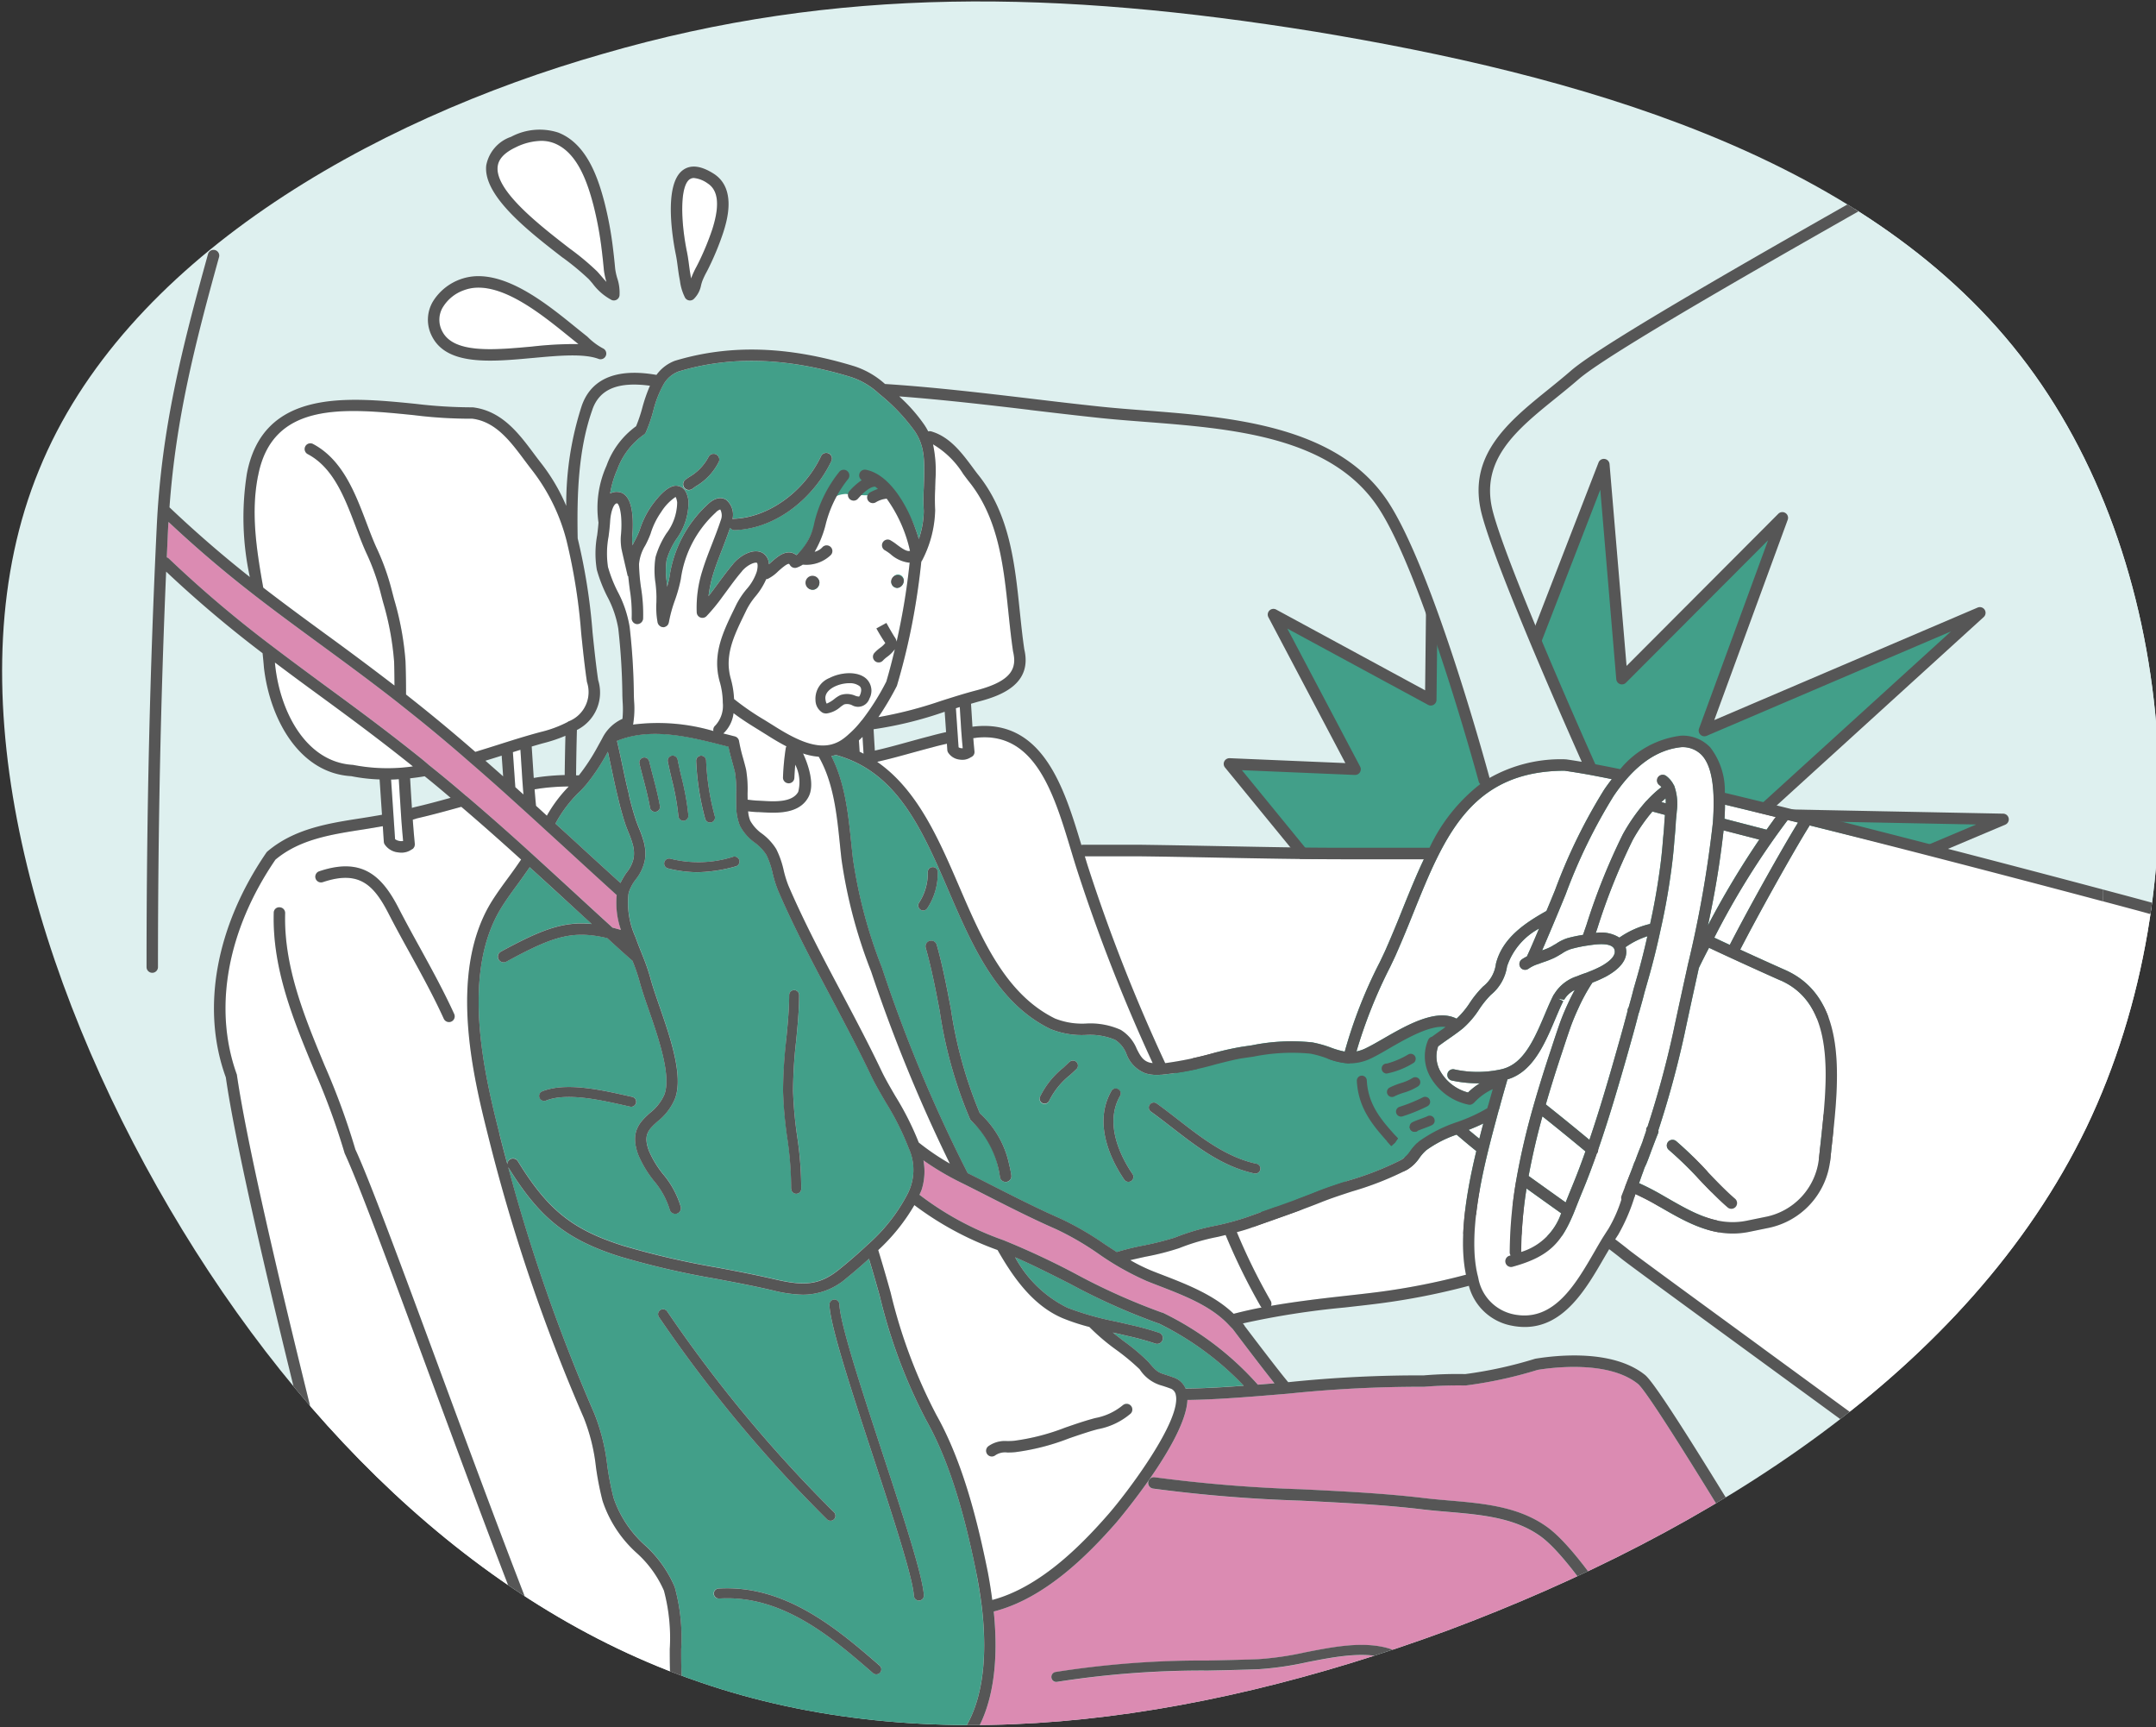
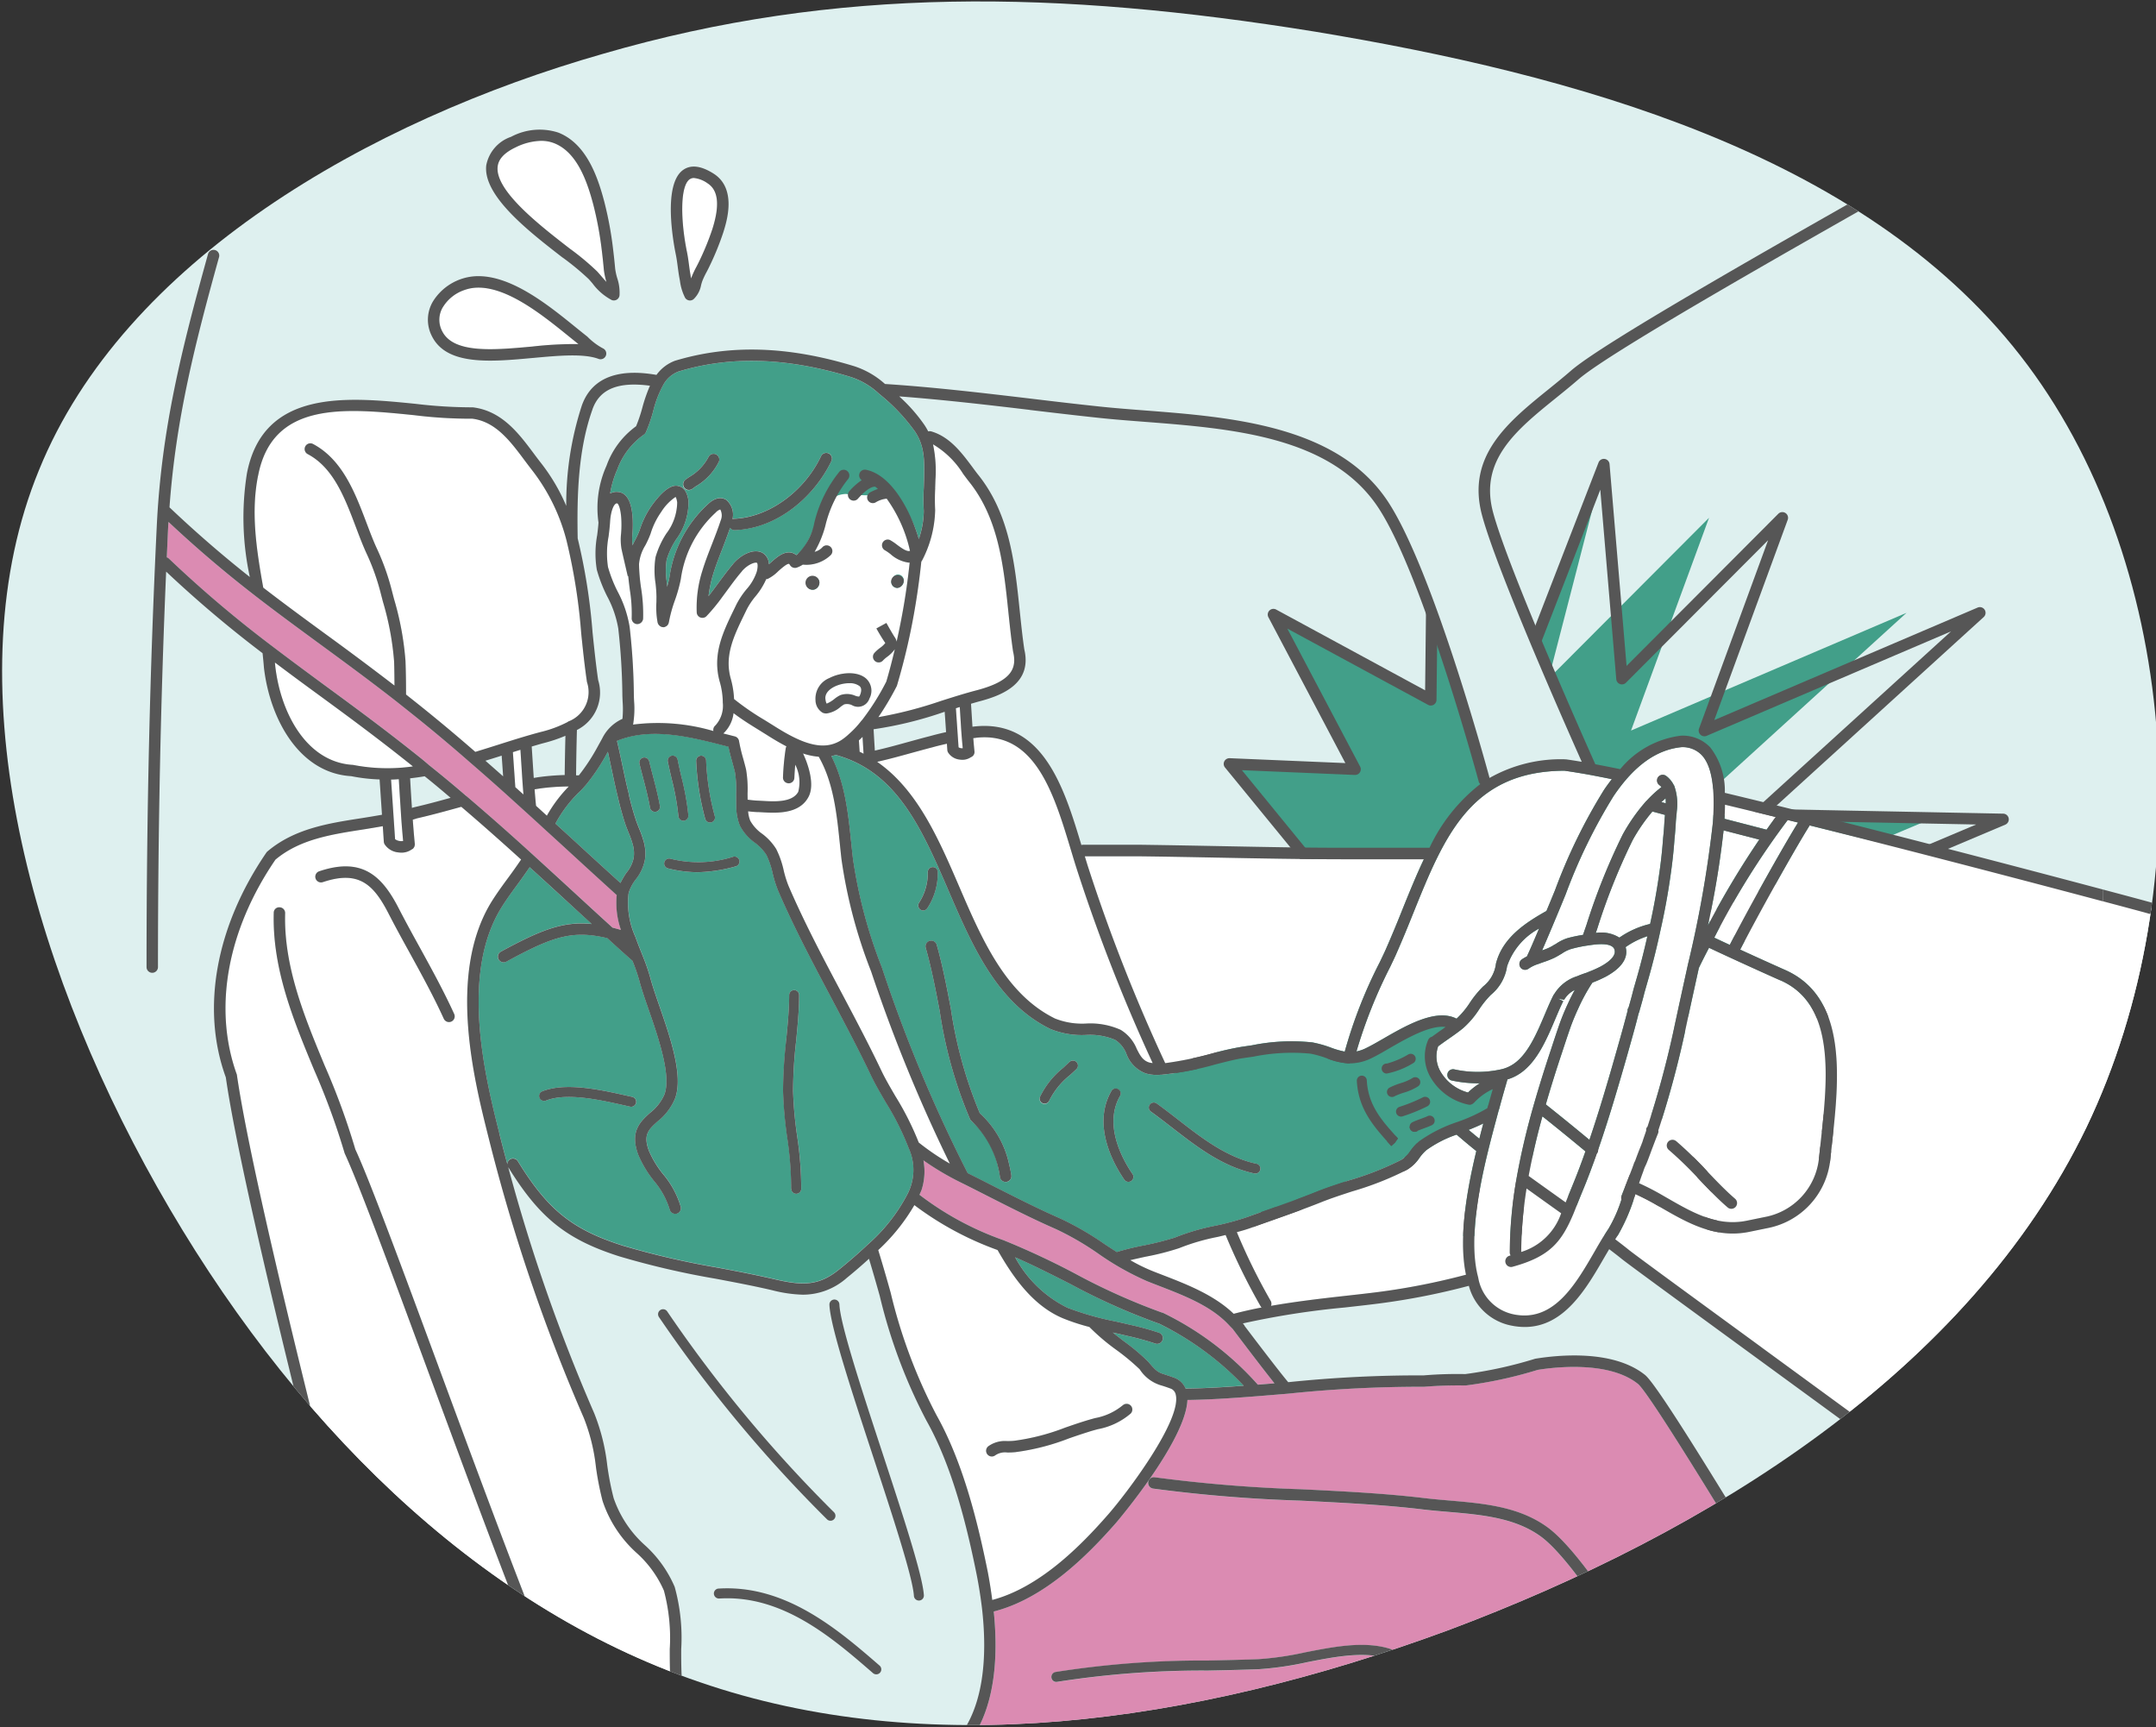
<svg xmlns="http://www.w3.org/2000/svg" width="211" height="169">
  <rect width="100%" height="100%" fill="#333333" stroke="none" />
  <defs>
    <clipPath id="a">
      <path transform="translate(880 110)" fill="#fff" stroke="#707070" d="M0 0h211v169H0z" />
    </clipPath>
    <clipPath id="b">
      <path d="M159.99 28.511c16.443 20.881 19.445 50.635 16.835 77.78-2.741 27.014-11.093 51.549-27.536 67.992-16.313 16.443-40.847 24.926-66.818 26.492s-53.506-3.915-68.123-20.359c-14.747-16.443-16.574-43.98-12.4-67.47C6 89.455 15.915 70.141 30.531 49.391 45.278 28.641 64.593 6.455 89.258 1.235c24.534-5.22 54.289 6.526 70.732 27.276z" transform="rotate(64 90.343 144.578)" fill="#def0ef" />
    </clipPath>
    <clipPath id="c">
      <path d="M0 0h231.227v173.808H0z" fill="#fff" stroke="#707070" />
    </clipPath>
    <clipPath id="d">
      <path fill="none" d="M0 0h100.343v95.154H0z" />
    </clipPath>
    <clipPath id="e">
      <path fill="none" d="M0 0h224.811v181.873H0z" />
    </clipPath>
  </defs>
  <g transform="translate(-880 -110)" clip-path="url(#a)">
    <path d="M1084.194 220.296c-11.56 23.933-36.986 39.674-62.528 49.228-25.481 9.379-51.195 12.627-73.182 5.057-21.93-7.454-40.309-25.786-53.101-48.443s-19.937-49.807-11.565-70.153c8.314-20.463 32.263-34.176 55.206-40.722 22.89-6.656 44.595-6.21 69.653-2.17 25.114 4.158 53.522 11.792 69.026 31.673 15.447 19.763 17.933 51.655 6.491 75.53z" fill="#def0ef" />
    <g transform="translate(859 64)" clip-path="url(#b)">
      <g clip-path="url(#c)" transform="translate(5.404 44.455)">
        <g clip-path="url(#c)">
-           <path d="M95.396 38.655l41.813 4.69 7.451 2.265 3.692 2.568 3.6 4.418 3.233 7.755 8.654 26.534-56.458 2.375-16.635-31.085zM233.82.625l-20.59 12.014-27.414 15.786-15.611 9.2-6.588 5.872-2.6 3.712v3.933l1.882 5.872 8.3 19.5 62.621 15.832z" fill="#def0ef" />
-           <path d="M164.857 66.882l-9.034-15.213-.2 18.346-15.396-8.342 7.987 15.128-12.3-.52 8 9.791-14.584 3.086 14.15 7.064-13.759 11.804 17.252-2.532-8.288 16.5 15.108-9.707-.768 10.189h4.936l4.8-7.048 2.38 7.051h5.472l1.706-8.1 7.575 8.1h3.45l-2.512-13.172 16 6.272-10.019-14.48 17.322-1.292-14.9-8.638 22.406-9.455-23.967-.475 21.686-19.732-26.961 11.518 7.634-20.818-15.7 15.739L172.567 47z" fill="#429f89" />
+           <path d="M164.857 66.882l-9.034-15.213-.2 18.346-15.396-8.342 7.987 15.128-12.3-.52 8 9.791-14.584 3.086 14.15 7.064-13.759 11.804 17.252-2.532-8.288 16.5 15.108-9.707-.768 10.189h4.936h5.472l1.706-8.1 7.575 8.1h3.45l-2.512-13.172 16 6.272-10.019-14.48 17.322-1.292-14.9-8.638 22.406-9.455-23.967-.475 21.686-19.732-26.961 11.518 7.634-20.818-15.7 15.739L172.567 47z" fill="#429f89" />
          <g clip-path="url(#d)" transform="translate(117.803 27.325)">
            <path d="M50.718 105.679a.56.56 0 01-.529-.38l-5.4-15.954-9.722 14.277a.564.564 0 01-.646.212.558.558 0 01-.371-.57l1.3-17.227-14.171 9.104a.56.56 0 01-.8-.722l7.805-15.542-16.187 2.375a.559.559 0 01-.445-.977l13.127-11.253-13.4-6.69a.56.56 0 01.134-1.048l13.692-2.9-7.426-9.074a.557.557 0 01-.067-.6.568.568 0 01.522-.309l11.324.479-7.53-14.269a.558.558 0 01.759-.752l14.577 7.9.193-17.421a.558.558 0 011.039-.278l8.449 14.225 7.291-18.812a.559.559 0 011.078.156l1.665 19.744 14.852-14.886a.559.559 0 01.92.587l-7.188 19.6 25.772-11.009a.559.559 0 01.595.928L71.279 53.382l22.564.446a.56.56 0 01.205 1.074l-21.369 9.02 13.934 8.077a.559.559 0 01.264.609.553.553 0 01-.5.43l-16.35 1.215 9.465 13.676a.558.558 0 01-.662.838l-15.059-5.9 3.212 16.821a.558.558 0 01-.955.488L54.849 88.215l-3.579 17.021a.559.559 0 01-.515.443h-.032M44.96 87.544a.681.681 0 01.075.006.558.558 0 01.454.374l5.107 15.082 3.381-16.072a.558.558 0 01.955-.268l10.593 11.333-3.046-15.917a.556.556 0 01.751-.624l14.3 5.6-8.978-12.972a.559.559 0 01.419-.875l15.519-1.154-13.341-7.735a.557.557 0 01.063-1l19.983-8.433-21.338-.422a.56.56 0 01-.366-.972l19.241-17.5-23.916 10.219a.56.56 0 01-.745-.707l6.759-18.431-13.908 13.939a.556.556 0 01-.951-.348L54.407 22.13l-6.828 17.628a.563.563 0 01-.475.355.551.551 0 01-.526-.272l-8.019-13.5-.18 16.355a.562.562 0 01-.275.475.549.549 0 01-.55.01l-13.775-7.459 7.125 13.5a.558.558 0 01-.518.819l-11.051-.467 7.213 8.826a.558.558 0 01-.316.9l-13.023 2.747 12.718 6.347a.559.559 0 01.114.925L13.746 79.866l15.342-2.249a.564.564 0 01.533.225.558.558 0 01.046.578l-7.371 14.677 13.389-8.6a.559.559 0 01.859.514l-1.224 16.261 9.173-13.478a.557.557 0 01.462-.244" fill="#565656" />
          </g>
          <path d="M161.017 51.142l10.185 25.373h-3.956l-4.356 1.19-1.8.83-8.112-24.154-3.008-4.212 11.047-3.681z" fill="#def0ef" />
          <g clip-path="url(#e)" transform="translate(9.009 .625)">
            <path d="M152.213 109.108a.534.534 0 01.043-.1c.134-.509.283-1.017.427-1.526a5.771 5.771 0 00-1.815 1.315c-.017.024-.043.034-.064.053a.576.576 0 01-.064.052.554.554 0 01-.313.112.851.851 0 01-.1-.008 5.614 5.614 0 01-3.78-2.759 4.068 4.068 0 01-.188-3.577.553.553 0 01.37-.312c.3-.224.61-.444.924-.662.138-.1.269-.2.408-.295-1.516-.194-3.792 1.1-5.541 2.112-.676.391-1.315.76-1.833 1a4.767 4.767 0 01-2 .45c-.022 0-.04.024-.064.024a.6.6 0 01-.1-.01.49.49 0 01-.047-.02 7.036 7.036 0 01-1.993-.475 10 10 0 00-1.656-.471 18.807 18.807 0 00-5.558.291l-1 .145c-.652.085-1.663.344-2.735.616a29.57 29.57 0 01-5.193 1 .658.658 0 01-.071.017c-.01 0-.02-.008-.029-.008-.1 0-.225.022-.324.022a4.142 4.142 0 01-1.185-.147 3.165 3.165 0 01-1.9-1.9 2.858 2.858 0 00-1.108-1.388 6.347 6.347 0 00-2.867-.475 8.146 8.146 0 01-3.5-.6c-5.21-2.559-7.61-8.125-9.933-13.502-2.588-6-5.038-11.663-11.048-13.291a4.375 4.375 0 01-.433.112c1.33 2.611 1.647 5.565 1.942 8.433.053.524.106 1.045.166 1.562a47.939 47.939 0 002.846 10.706 144.418 144.418 0 008.389 20.1q1.2.6 2.446 1.232c2.179 1.108 4.434 2.252 6.635 3.215a29.6 29.6 0 014.308 2.492q.595.392 1.2.781a24.732 24.732 0 012.551-.627 29.405 29.405 0 003.1-.774 21.954 21.954 0 013.969-1.168 26.708 26.708 0 003.173-.858q1.005-.365 2.02-.721c1.6-.564 3.253-1.15 4.83-1.787.953-.379 1.975-.711 3.059-1.065a29.724 29.724 0 005.14-2.019 2.864 2.864 0 00.9-.884 5.19 5.19 0 01.849-.936 14.03 14.03 0 013.785-1.9 15.95 15.95 0 002.894-1.334zm-55.52-19.169a.491.491 0 01-.184-.668 5.3 5.3 0 00.871-2.977.489.489 0 01.44-.534.479.479 0 01.533.44 6.186 6.186 0 01-.994 3.554.487.487 0 01-.424.247.5.5 0 01-.242-.063m8.4 26.621a.583.583 0 01-.085.007.561.561 0 01-.551-.475 8.937 8.937 0 00-.181-.958 8.506 8.506 0 00-2.659-4.574.608.608 0 01-.1-.149 42.755 42.755 0 01-2.961-10.555c-.4-2.072-.8-4.212-1.372-6.2a.559.559 0 011.075-.306c.581 2.038.994 4.2 1.393 6.3a42.483 42.483 0 002.831 10.2 9.362 9.362 0 012.883 5.067 8.9 8.9 0 01.194 1.013.56.56 0 01-.468.637m6.87-11.065c-.219.211-.44.414-.657.613a7.382 7.382 0 00-2.03 2.492.49.49 0 11-.9-.384 8.233 8.233 0 012.267-2.829c.212-.194.427-.391.639-.6a.489.489 0 01.678.7m5.34 10.97a.488.488 0 01-.68-.126c-1.02-1.484-3.187-5.3-1.273-8.662a.488.488 0 11.849.483c-1.64 2.882.313 6.293 1.229 7.625a.487.487 0 01-.124.679m12.63-1.105a.487.487 0 01-.476.387.433.433 0 01-.1-.011c-3.134-.674-5.631-2.604-8.046-4.474a70.682 70.682 0 00-2.084-1.573.49.49 0 11.567-.8 68.287 68.287 0 012.115 1.6c2.329 1.805 4.738 3.67 7.649 4.3a.487.487 0 01.374.58m15.575-8.837a.488.488 0 01-.128.679 5.5 5.5 0 01-1.4.625 6.428 6.428 0 00-.931.365.473.473 0 01-.228.056.488.488 0 01-.228-.921 7.04 7.04 0 011.076-.428 4.723 4.723 0 001.163-.5.492.492 0 01.68.129m-3.177-1.541a8.3 8.3 0 002.054-.876.49.49 0 11.553.808 7.955 7.955 0 01-2.629 1.045.464.464 0 01-.066 0 .49.49 0 01-.429-.543.484.484 0 01.517-.43m.78 7.726l-.362.328c-1.691-1.862-3.216-3.543-3.374-6.358a.489.489 0 01.461-.516.482.482 0 01.515.461c.138 2.469 1.485 3.952 3.046 5.672zm.734-2.562a.466.466 0 01-.144.021.488.488 0 01-.145-.954 15.506 15.506 0 002.287-.929.489.489 0 11.441.873 16.671 16.671 0 01-2.439.989m2.866.863c-.237.11-.493.2-.748.3s-.494.182-.723.291a.506.506 0 01-.209.046.488.488 0 01-.209-.93c.255-.122.53-.224.805-.324.23-.085.461-.169.673-.268a.484.484 0 01.647.22.49.49 0 01-.237.65" fill="#429f89" />
            <path d="M83.55 73.947a23.675 23.675 0 01-1.9-1.105l-.818-.51c-.818-.5-1.6-.989-2.46-1.635a3.26 3.26 0 01-1 1.989c.208.053.419.1.624.158l.5.127a.555.555 0 01.412.454 16.406 16.406 0 00.412 1.731c.1.353.2.708.281 1.066a11.5 11.5 0 01.142 2.311c0 .211 0 .416.006.625a9.531 9.531 0 001.061.1l.343.018c1.251.075 2.962.172 3.551-.88a3.784 3.784 0 00-.295-2.659c-.035.393-.063.809-.087 1.29a.557.557 0 01-.557.534h-.015a.558.558 0 01-.53-.584 24.856 24.856 0 01.269-2.842.543.543 0 01.07-.184m-4.896-13.897a8.029 8.029 0 01.974-1.468 4.894 4.894 0 001.012-1.738c.155-.633.043-.841.017-.855-.2-.1-.907.166-1.452.791a.624.624 0 01-.057.078c-.483.563-.937 1.182-1.389 1.794l-.5.678a18.19 18.19 0 01-1.543 1.871.557.557 0 01-.956-.363 11.913 11.913 0 01.553-4.084c.272-.886.6-1.718.94-2.6.3-.76.6-1.531.866-2.349a1.217 1.217 0 00-.057-1.041 1.061 1.061 0 00-.45.306 10.822 10.822 0 00-3.408 6.5 14.994 14.994 0 01-.581 2.082 13.392 13.392 0 00-.588 2.14l-.006.015a.558.558 0 01-.057.17c-.006.008-.006.02-.011.028a.552.552 0 01-.3.243.314.314 0 01-.038.018l-.017.007a.552.552 0 01-.126.015c-.008 0-.014-.008-.022-.008a.36.36 0 01-.04 0 .545.545 0 01-.255-.108l-.046-.038a.557.557 0 01-.173-.275l-.006-.01a7.992 7.992 0 01-.123-2l.007-.546a13.084 13.084 0 00-.092-1.306 8.222 8.222 0 010-2.564 8.552 8.552 0 011.061-2.315 5.152 5.152 0 001.058-3.047c-.059-.432-.159-.531-.161-.531a4.934 4.934 0 00-1.409 1.475 7.463 7.463 0 00-1.041 2.125 9.727 9.727 0 01-.517 1.141 4.139 4.139 0 00-.611 1.834 17.7 17.7 0 00.2 2.323 15.908 15.908 0 01.2 3.015.584.584 0 01-.592.524.56.56 0 01-.523-.592 14.789 14.789 0 00-.187-2.8c-.057-.43-.11-.869-.152-1.313l-.049.007s-.49-2.087-.613-2.664a5.391 5.391 0 01-.04-1.516c.013-.162.024-.326.031-.493.054-1.728-.279-2.444-.427-2.451h-.008c-.314 0-.616.808-.673 1.813-.025.444-.085.926-.147 1.418a9.039 9.039 0 00-.06 2.994 13.469 13.469 0 00.944 2.4 11.211 11.211 0 011.18 3.486 63.652 63.652 0 01.409 6.47c0 .244.013.511.024.787a9.363 9.363 0 01-.07 2.09.554.554 0 01-.038.19 19.252 19.252 0 017.875.633.558.558 0 01.188-.539 2.851 2.851 0 00.73-2.255.287.287 0 010-.049 7.44 7.44 0 00-.286-1.942c-.766-2.684.29-4.858 1.41-7.162zm73.091 50.789c-.461.222-.942.429-1.436.625.345.293.7.58 1.048.869q.207-.811.388-1.494m3.706 12.571a5.968 5.968 0 003.91-3.789q-1.692-1.2-3.387-2.421a41.135 41.135 0 00-.523 6.21" fill="#fff" />
-             <path d="M92.202 74.363h.015c1.107-.25 2.2-.552 3.311-.859.68-.187 1.367-.374 2.056-.553a32.383 32.383 0 011.59-.394l-.138-1.989-.052.015a37.337 37.337 0 01-6.907 1.695c.038.69.08 1.39.124 2.09" fill="#def0ef" />
            <path d="M100.806 74.125c-.054-.573-.107-1.2-.154-1.871l-.137-2.16c-.127.039-.254.08-.38.12l.261 3.82a.7.7 0 00.265.089.623.623 0 00.144 0m24.455 29.85a28.524 28.524 0 012.86-.641l.987-.144a19.388 19.388 0 015.914-.285 11.151 11.151 0 011.833.517 8 8 0 001.337.384 46.041 46.041 0 013.436-8.764c.244-.513.447-.933.577-1.227a120.32 120.32 0 001.658-3.978c.671-1.664 1.339-3.3 2.073-4.852h-7.5c-4.242 0-8.531-.081-12.686-.162-2.618-.05-5.235-.1-7.854-.131h-5.145c.12.39.24.795.36 1.161a167.455 167.455 0 007.509 19.079 34.269 34.269 0 004.64-.957" fill="#fff" />
            <path d="M101.775 74.899h-.006a.539.539 0 01-.177.109 1.462 1.462 0 01-.81.249 1.969 1.969 0 01-.285-.022 1.529 1.529 0 01-1.135-.706.545.545 0 01-.067-.231l-.043-.613c-.459.106-.921.21-1.375.339-.7.18-1.378.367-2.052.552-1.128.312-2.238.618-3.31.858-.024.008-.056.017-.082.027 3.923 2.717 6 7.5 8.017 12.176 2.239 5.194 4.557 10.566 9.394 12.939a7.206 7.206 0 003.038.488 7.231 7.231 0 013.38.615 3.869 3.869 0 011.571 1.86c.356.7.607 1.143 1.231 1.337a2.221 2.221 0 00.332.056 168.811 168.811 0 01-7.346-18.73 93.556 93.556 0 01-.674-2.177c-1.638-5.419-3.486-11.55-9.232-10.925a2.137 2.137 0 01-.307.038c.038.464.077.91.117 1.3a.544.544 0 01-.177.455M91 73.011c-.117.123-.237.232-.357.342l.07 1.111c.131.061.257.129.384.194-.035-.549-.068-1.1-.1-1.647m-9.834 9.474a5.478 5.478 0 011.4 1.516 8.917 8.917 0 01.723 2.08 10.676 10.676 0 00.473 1.516c1.529 3.551 3.385 7.057 5.181 10.445 1.311 2.471 2.664 5.027 3.885 7.589.369.781.866 1.632 1.39 2.534a28.593 28.593 0 012.285 4.536c.018.015.036.032.052.043a23.842 23.842 0 002.994 2.024 154.189 154.189 0 01-7.7-18.794 48.825 48.825 0 01-2.9-10.952c-.06-.518-.113-1.045-.168-1.575-.3-2.934-.618-5.964-2.059-8.488a6.631 6.631 0 01-1.554-.326c.013.02.029.034.04.054.306.664 1.248 2.93.477 4.258-.7 1.257-2.147 1.485-3.437 1.485-.408 0-.8-.022-1.148-.043l-.324-.018a9.783 9.783 0 01-.97-.08 3.121 3.121 0 00.207.917 3.845 3.845 0 001.156 1.276m15.597-26.643l-.018.027a68.482 68.482 0 01-.535 4.022 64.49 64.49 0 01-1.858 8.143 28.38 28.38 0 01-1.809 3.058 40.4 40.4 0 006.1-1.576c1.152-.366 2.344-.745 3.524-1.053 3.482-.915 3.942-2.177 3.561-3.789-.191-1.29-.324-2.564-.458-3.843-.469-4.529-.955-9.214-3.9-12.837a48.62 48.62 0 01-.524-.693 8.674 8.674 0 00-2.954-2.9 12.585 12.585 0 01.236 3.465l-.028.826a19.924 19.924 0 00-.006 2.14 11.158 11.158 0 01-1.305 4.982c-.008.013-.024.018-.032.031m76.096 39.769l-.173.788c-.415 1.89-.838 3.82-1.248 5.759a95.609 95.609 0 01-2.545 9.347.45.45 0 01.014.075.541.541 0 01-.04.215c-.126.312-.246.622-.363.928l-.149.391a5.656 5.656 0 01-.073.19l-.014.035-.053.144c-.17.465-.332.911-.508 1.334l-.008.01-.006.02h-.008c0 .01-.014.015-.02.024l.015.008c-.021.049-.053.106-.082.162l-.053.124-.094.25-.006.017a.91.91 0 01-.025.085c-.131.338-.257.7-.389 1.091l-.024.068c.711.323 1.427.682 2.141 1.1l.563.323c2.534 1.459 4.931 2.842 7.83 2.252l1.769-.36a6.523 6.523 0 005.3-5.728l.165-1.537c.7-6.328 1.483-13.5-3.927-15.889a388.555 388.555 0 01-6.99-3.194 62.3 62.3 0 00-.993 1.966m3.556 22.612a.559.559 0 01-.364.984.55.55 0 01-.363-.136c-.984-.845-1.9-1.809-2.792-2.743a36.47 36.47 0 00-2.99-2.907.559.559 0 01.715-.859 37.464 37.464 0 013.084 3c.87.912 1.769 1.857 2.711 2.666" fill="#fff" />
            <path d="M166.885 136.311c-2.852-2.283-8.231-1.622-9.808-1.366a41.362 41.362 0 01-7.037 1.526c-1.43-.02-2.742.017-4.076.127a125.528 125.528 0 00-13.322.677c-1.087.091-2.148.177-3.19.26-2.437.191-4.7.334-6.652.355-.156 4-6.906 11.929-6.98 12.014-2.767 3.159-6.988 7.417-11.974 8.682.448 4.363.222 9.931-2.919 13.421a17.013 17.013 0 003.78.258c2.506-.123 5-.486 7.409-.84a70.79 70.79 0 019.387-.894c3.015 0 6.6-.043 10.322-.373.436-.04 1.029-.106 1.714-.182 2.8-.312 7.037-.781 8.879-.372 1.251.271 2.775 2.265 4.957 5.275a28.305 28.305 0 003.066 3.82h24.753c-8.052-15.064-14.542-25.063-17.817-27.445-2.541-1.846-5.834-2.128-9.018-2.4-.852-.073-1.7-.147-2.537-.246-3.8-.457-7.961-.661-11.983-.858a143.922 143.922 0 01-14.415-1.182.559.559 0 01-.468-.637.568.568 0 01.637-.468 143.077 143.077 0 0014.3 1.171c4.043.2 8.221.4 12.063.863.824.1 1.658.17 2.5.243 3.338.286 6.787.583 9.579 2.613 4.693 3.41 13.477 19.067 18.295 28.1.046.088.088.165.126.235l.011.017h16.822c-1.315-1.95-4.6-7.375-9.475-15.431-6.628-10.966-15.708-25.986-16.925-26.956m-42.118 27.078c1.675-.036 3.348-.071 5-.136a30.885 30.885 0 004.561-.669c2.507-.492 5.1-1 7.43-.559 2.373.448 3.4 1.766 4.578 3.292a19.544 19.544 0 001.9 2.2 4.084 4.084 0 001.46.8 4.008 4.008 0 011.827 1.132 38.976 38.976 0 012.503 4.519c.539 1.053 1.048 2.05 1.276 2.41a.488.488 0 11-.824.524c-.253-.4-.748-1.368-1.322-2.49a41.229 41.229 0 00-2.394-4.341 3.189 3.189 0 00-1.424-.838 4.981 4.981 0 01-1.788-1.01 20.622 20.622 0 01-1.989-2.3c-1.149-1.48-1.977-2.55-3.986-2.928-2.15-.4-4.646.084-7.061.556a31.715 31.715 0 01-4.71.687c-1.663.066-3.338.1-5.02.136a91.735 91.735 0 00-14.734 1.1.481.481 0 01-.57-.39.487.487 0 01.389-.57 92.313 92.313 0 0114.893-1.112m54.344 5.266a.489.489 0 01-.683-.1c-2.661-3.565-5.5-9.183-5.456-13.088a.488.488 0 11.976.01c-.043 3.679 2.7 9.056 5.262 12.494a.487.487 0 01-.1.683" fill="#db8bb2" />
            <path d="M87.369 69.324c.043.356.126.436.127.437a3.155 3.155 0 00.773-.472 2.877 2.877 0 01.565-.359 2 2 0 011.431.053 1.146 1.146 0 00.4.091.517.517 0 00.1-.172c.236-.59.017-.787-.054-.852a1.532 1.532 0 00-1.005-.284 3.378 3.378 0 00-1.5.362c-.345.177-.914.573-.836 1.2m88.508 24.035c1.725-3.366 5.066-9.357 6.679-11.969l-1.022-.254a.474.474 0 01-.032.066 77.534 77.534 0 00-7.141 11.448c.4.19.927.436 1.516.708M65.715 178.51c.441-.126.843-.236 1.217-.338a11.717 11.717 0 005.322-2.544 33.556 33.556 0 015.25-3.535c-2.023-.587-3.378-1.331-4-2.24-1.367-2.017-1.365-4.858-1.364-7.6a17.968 17.968 0 00-.571-5.713 10.7 10.7 0 00-2.643-3.66 11.866 11.866 0 01-3.359-5.111 29.05 29.05 0 01-.655-3.349 18.414 18.414 0 00-1.184-4.793 175.02 175.02 0 01-9.357-27.57c-1.4-5.577-4-15.959.36-22.969.532-.852 1.124-1.654 1.695-2.431q.6-.815 1.164-1.647c-2.211-2-4.09-3.66-5.852-5.16l-.02.006c-1.434.4-2.916.806-4.314 1.123-.127.043-.269.088-.416.131.061.854.13 1.668.2 2.363a.371.371 0 010 .054.5.5 0 01-.008.078.482.482 0 01-.029.127.452.452 0 01-.043.081.556.556 0 01-.067.1.3.3 0 01-.027.036c-.015.015-.042.02-.059.035a.662.662 0 01-.092.053 1.688 1.688 0 01-.977.3 2.245 2.245 0 01-.345-.027 1.793 1.793 0 01-1.314-.795.588.588 0 01-.074-.24l-.1-1.523a97.55 97.55 0 01-1.886.316c-3.209.5-6.244.968-8.622 2.958-4.732 6.934-6.108 14.6-3.775 21.031 1.836 12.8 12.489 53.6 15.341 64.016a19.074 19.074 0 005.423 8.624h14.911a.541.541 0 01.269-.189M37.828 86.169c4.177-1.408 6.13.415 7.765 3.589.663 1.288 1.361 2.555 2.058 3.823 1.161 2.114 2.363 4.3 3.388 6.547a.559.559 0 01-.276.74.568.568 0 01-.232.05.558.558 0 01-.508-.327c-1.007-2.21-2.2-4.376-3.35-6.471a186.6 186.6 0 01-2.072-3.849c-1.48-2.872-2.936-4.21-6.417-3.044a.558.558 0 11-.355-1.058m26.6 87.122a.554.554 0 01-.769-.177c-2.718-4.348-9.338-22.258-15.179-38.058-3.637-9.843-6.779-18.344-8.154-21.3a69.79 69.79 0 00-2.999-8.164c-2.017-4.862-4.1-9.887-3.947-15.361a.531.531 0 01.574-.542.558.558 0 01.542.574c-.147 5.232 1.892 10.147 3.863 14.9a69.112 69.112 0 013.006 8.212c1.361 2.906 4.512 11.427 8.158 21.292 5.534 14.97 12.42 33.6 15.077 37.854a.559.559 0 01-.177.77m77.753-2.596c-1.659-.372-5.951.106-8.514.39-.7.078-1.3.145-1.739.184-3.765.334-7.382.38-10.423.38h-.075a63.3 63.3 0 00-9.149.88c-2.436.356-4.956.725-7.515.851a18.347 18.347 0 01-4.812-.432c-.027.02-.041.039-.068.057a3.83 3.83 0 01-2.531.753 15.5 15.5 0 01-1.7-.124l-.426-.047c-1.859-.175-3.773-.177-5.625-.182a59.168 59.168 0 01-5.95-.21 40.285 40.285 0 01-5.139-.828.553.553 0 01-.29.6 30.88 30.88 0 00-5.27 3.526 11.566 11.566 0 01-3.86 2.2h79.793c-.734-.847-1.559-1.981-2.418-3.165-1.418-1.957-3.36-4.637-4.293-4.84m18.324-53.825c.4-.964.819-2.078 1.248-3.294q-2.123-1.767-4.209-3.426a68.832 68.832 0 00-1.351 5.834q1.809 1.3 3.625 2.59c.208-.525.433-1.088.687-1.7m9.095-37.836c-.14.119-.276.239-.412.367l.43.115c0-.162 0-.321-.018-.482m-1.293 1.287a17.087 17.087 0 00-1.926 2.787 61.155 61.155 0 00-3.462 8.65l-.154.444a3.36 3.36 0 012.31.457 8.723 8.723 0 013.008-1.34c.353-1.591.659-3.255.9-4.971.168-1.144.29-2.3.373-3.441.057-.528.1-1.048.126-1.568.008-.187.028-.394.052-.613 0-.022 0-.049.006-.071-.348-.1-.7-.193-1.011-.275zm-1.852 17.415l.4-1.393c.357-1.255.674-2.536.963-3.817a7.763 7.763 0 00-2.128 1.065c.2.717.04 1.813-1.957 2.895-.4.2-.748.36-1.012.464l-.276.109c-.1.144-.194.286-.285.44a18.089 18.089 0 00-1.1 2.08c-.3.651-.564 1.283-.778 1.885-.279.8-.544 1.608-.811 2.42a130.865 130.865 0 00-1.593 5.092 261.89 261.89 0 014.269 3.469c.462-1.364.94-2.857 1.443-4.539.543-1.8 1.058-3.613 1.547-5.341.265-.943.515-1.858.743-2.738a.5.5 0 01.05-.257l.025.011.01-.027-.021-.013.049-.088c.176-.62.334-1.178.465-1.717m-21.551-7.478c-.537 1.33-1.081 2.68-1.675 4.013-.133.3-.336.731-.589 1.256a48.167 48.167 0 00-3.295 8.265 3.752 3.752 0 00.773-.246c.575-.27 1.194-.626 1.847-1 2.338-1.351 5.2-2.972 7.177-1.96a8.178 8.178 0 001.29-1.542 10.027 10.027 0 011.311-1.609 3.345 3.345 0 001.254-2.234c.637-2.518 2.858-3.985 4.942-5.153.282-.675.563-1.355.849-2.055a53.971 53.971 0 014.8-9.815c.246-.365.5-.7.748-1.027-.754-.154-1.474-.293-2.112-.414a66.53 66.53 0 00-2.493-.407c-9.214.021-11.816 6.467-14.826 13.929m33.868-7.194l-3.5-.907a89.39 89.39 0 01-1.536 9.3 85.452 85.452 0 015.031-8.4" fill="#fff" />
            <path d="M156.023 94.497c.006-.013 0-.025.01-.038.221-.447.732-1.64 1.174-2.685a6.586 6.586 0 00-3.133 3.7 4.431 4.431 0 01-1.573 2.775 9 9 0 00-1.16 1.436 8.889 8.889 0 01-1.558 1.826l-.214.172c-.416.324-.847.626-1.28.926-.325.226-.646.455-.958.687a2.983 2.983 0 00.2 2.418 4.442 4.442 0 002.721 2.1 6.551 6.551 0 011.166-.907c-.039 0-.08.006-.119.006a12.356 12.356 0 01-2.636-.274.558.558 0 11.248-1.088 10.675 10.675 0 004.6-.01 3.4 3.4 0 00.934-.36c1.565-.861 2.5-3.071 3.327-5.021.274-.647.535-1.262.8-1.79a1.541 1.541 0 01.152-.24 4.04 4.04 0 012.22-1.7c.3-.129.621-.246.944-.349.057-.031.174-.077.286-.12.367-.144.685-.289 1.03-.462.8-.432 1.689-1.1 1.332-1.786-.383-.613-1.873-.388-2.51-.293a12.644 12.644 0 00-1.727.363 3.384 3.384 0 00-.9.462.426.426 0 01-.08.041l-.013.007a6.341 6.341 0 01-.628.353 9.48 9.48 0 01-1.016.4c-.17.059-.341.119-.512.186a.444.444 0 01-.084.025 3.566 3.566 0 00-.909.453.56.56 0 01-.655-.907 3.945 3.945 0 01.515-.3m24.359-13.648c-1.72-.425-3.385-.83-4.968-1.208 0 .436-.02.894-.049 1.379l4.115 1.067c.3-.418.6-.842.9-1.238" fill="#fff" />
            <path d="M63.221 88.64c1.106 1.014 2.208 2.027 3.32 3.039.268.068.54.141.822.224a8.03 8.03 0 01-.413-3.408q-1.975-1.79-3.928-3.584-1.577-1.444-3.159-2.888-.819-.761-1.65-1.509l-2.1-1.9c-.013-.01-.047-.042-.08-.071l-.01-.008-.038-.035c-1.113-1-2.242-1.992-3.37-2.967a179.025 179.025 0 00-5.697-4.762l-1.492-1.188c-2.771-2.163-5.274-3.994-7.695-5.766-2.128-1.556-4.139-3.028-6.2-4.629l-.015-.011-.017-.01a114.701 114.701 0 01-8.42-7.176c-.008.156-.025.306-.032.464-.049 1-.091 2-.135 3a.539.539 0 01.207.122 115.192 115.192 0 0010.019 8.5c.02.014.038.027.056.042 1.7 1.3 3.4 2.544 5.148 3.827 2.879 2.107 5.855 4.288 9.268 7.021.336.267.671.538 1.008.841a.445.445 0 01.052.038c1.2.953 2.383 1.949 3.563 2.96a250.274 250.274 0 016.476 5.711q2.266 2.052 4.513 4.124" fill="#db8bb2" />
            <path d="M121.107 136.768c-.318-.12-.571-.2-.783-.268a3.759 3.759 0 01-2.2-1.6 21.7 21.7 0 00-2.264-1.885 20.971 20.971 0 01-2.665-2.261 20.149 20.149 0 01-2.583-.847c-2.968-1.243-4.9-4.053-6.4-6.68a30.844 30.844 0 01-8.143-4.4 18.987 18.987 0 01-3.536 4.4 163.47 163.47 0 011.22 4.187 51.428 51.428 0 004.471 11.951c2.669 4.745 4.1 10.741 5.045 15.434.175.9.3 1.787.422 2.666 4.631-1.228 8.641-5.283 11.287-8.3 1.92-2.181 7.284-9.316 6.667-11.793a.8.8 0 00-.542-.6m-3.87 2.453a6.865 6.865 0 01-3.19 1.524 28.63 28.63 0 00-.9.256c-.681.212-1.328.436-1.96.654a22.4 22.4 0 01-5.228 1.341 8.318 8.318 0 01-.789.036 1.7 1.7 0 00-1.182.275.56.56 0 01-.685-.884 2.767 2.767 0 011.854-.509c.211 0 .438-.006.691-.032a21.456 21.456 0 004.975-1.284c.642-.222 1.3-.45 1.995-.664.316-.1.627-.184.928-.268a5.906 5.906 0 002.715-1.253.559.559 0 11.772.808" fill="#fff" />
-             <path d="M102.178 155.02c-.93-4.609-2.33-10.5-4.922-15.1a52.242 52.242 0 01-4.578-12.2c-.334-1.19-.683-2.406-1.055-3.639a50.75 50.75 0 01-2.175 1.872 6.484 6.484 0 01-4.3 1.64 13.3 13.3 0 01-2.965-.428c-1.832-.426-3.718-.784-5.541-1.13a80.614 80.614 0 01-9.454-2.193c-5.174-1.647-7.815-3.768-10.871-8.726a171.723 171.723 0 008.424 24.064 19.662 19.662 0 011.27 5.072 27.8 27.8 0 00.627 3.22 10.969 10.969 0 003.088 4.634 11.692 11.692 0 012.887 4.056 18.662 18.662 0 01.638 6.093c0 2.576 0 5.242 1.17 6.973.518.759 2.423 2.14 9.341 2.86 1.928.2 3.914.2 5.837.2 1.876 0 3.817.007 5.731.187l.441.048c1.216.138 2.59.291 3.436-.411a1.15 1.15 0 00.184-.161c3.665-3.213 3.81-9.225 3.289-13.707a46.258 46.258 0 00-.51-3.226m-31.092-25.239a.489.489 0 11.812-.545 133.021 133.021 0 0016.321 19.641.487.487 0 010 .692.48.48 0 01-.343.141.486.486 0 01-.346-.144 134 134 0 01-16.444-19.785m21.64 34.788a.491.491 0 01-.37.168.481.481 0 01-.32-.119c-3.947-3.422-8.848-7.686-15.056-7.3a.49.49 0 11-.06-.977c6.554-.4 11.673 4 15.757 7.535a.49.49 0 01.049.69m3.83-7.044h-.03a.49.49 0 01-.489-.457c-.119-1.834-2.091-7.842-4-13.654-2.157-6.569-4.2-12.774-4.269-14.832a.488.488 0 01.47-.506h.018a.488.488 0 01.487.471c.07 1.918 2.181 8.345 4.222 14.562 2.016 6.139 3.92 11.938 4.047 13.9a.491.491 0 01-.456.52" fill="#429f89" />
            <path d="M183.651 81.746c-1.53 2.446-4.985 8.634-6.758 12.085 1.6.735 3.387 1.542 4.392 1.985 6.159 2.722 5.288 10.657 4.587 17.035l-.161 1.529a7.622 7.622 0 01-6.168 6.7l-1.783.366a8.107 8.107 0 01-1.591.159c-2.613 0-4.848-1.288-7.022-2.539l-.561-.323c-.653-.376-1.3-.7-1.949-1a18.251 18.251 0 01-1.695 4c-.091.133-.183.279-.275.423.461.352.92.706 1.364 1.062.8.634 6.177 4.559 12.979 9.527 10.652 7.778 37.65 28.559 45.8 34.689V91.722c-6.466-1.723-30.606-7.417-41.134-10.049a.456.456 0 01-.027.073M45.773 79.671c-.054-.838-.107-1.685-.155-2.511-.253.015-.507.032-.757.036l.392 5.832a.947.947 0 00.451.179 1.1 1.1 0 00.339 0 71.74 71.74 0 01-.2-2.476zm103.709 32.553l-.346-.295a11.309 11.309 0 00-2.957 1.519 4.078 4.078 0 00-.666.745 3.905 3.905 0 01-1.247 1.186 30.732 30.732 0 01-5.338 2.105c-1.065.346-2.072.675-2.989 1.039-1.6.645-3.262 1.234-4.872 1.8q-1.011.356-2.013.715a16.6 16.6 0 01-1.423.434 58.959 58.959 0 003.311 6.723.547.547 0 01.031.488c2.358-.414 4.742-.7 7.078-.956 1.127-.126 2.25-.25 3.364-.391a67.048 67.048 0 008.64-1.7c-.6-2.821-.272-6.789 1.012-12.1q-.806-.645-1.586-1.316" fill="#fff" />
            <path d="M120.03 130.427c-.014 0-.022-.017-.036-.021l-.006.011a62.721 62.721 0 01-8.674-3.89c-1.889-.956-3.7-1.868-5.375-2.6a11.711 11.711 0 005.105 4.943 28.739 28.739 0 004.716 1.343c.465.1.93.208 1.395.32a27.946 27.946 0 012.853.781.559.559 0 11-.355 1.06 27.347 27.347 0 00-2.747-.753c-.469-.112-.93-.215-1.39-.319l-.029-.007c.35.278.716.563 1.058.828a19.887 19.887 0 012.442 2.057c.805.968.972 1.023 1.678 1.248.226.074.5.159.839.289a1.9 1.9 0 011.107 1.051c1.674-.011 3.614-.123 5.7-.277a29.339 29.339 0 00-8.281-6.064" fill="#429f89" />
            <path d="M165.282 117.921l.482-1.245.595-1.537a.74.74 0 01.024-.073l.1-.267a1.108 1.108 0 01.13-.286c.151-.447.388-1.038.627-1.629a1.291 1.291 0 01.087-.218c.045-.162.128-.4.212-.648.056-.159.11-.323.165-.488a.592.592 0 01.031-.263.454.454 0 01.094-.113 95.386 95.386 0 002.511-9.225c.413-1.945.836-3.877 1.252-5.769l.187-.859a112.484 112.484 0 002.446-13.894c.066-.873.088-1.661.073-2.374v-.032c-.05-2.031-.43-3.417-1.153-4.2a2.6 2.6 0 00-2.006-.785c-2.456.254-4.624 1.818-6.63 4.782a53.357 53.357 0 00-4.689 9.609c-.316.773-.623 1.524-.926 2.24a247.247 247.247 0 01-1.382 3.255 6.613 6.613 0 00.694-.272 4.813 4.813 0 00.482-.271c.029-.017.068-.038.114-.059l.049-.029c.01-.006.018-.013.029-.018a4.216 4.216 0 011.113-.549 13.47 13.47 0 011.523-.321l.343-.993a61.949 61.949 0 013.546-8.833 18.015 18.015 0 012.277-3.243.483.483 0 01.078-.073 11.234 11.234 0 011.432-1.319 1.4 1.4 0 00-.2-.193.558.558 0 01.671-.891 2.538 2.538 0 01.726.868l.008.01.01.02c.011.022.028.039.038.061s.018.063.029.092c0 .014.011.028.014.042a5.3 5.3 0 01.205 2.354c-.013.177-.031.367-.049.55s-.039.381-.047.553a28.812 28.812 0 01-.128 1.614 47.936 47.936 0 01-.38 3.5 64.25 64.25 0 01-.986 5.394 72.046 72.046 0 01-1.178 4.75l-.394 1.375c-.13.541-.295 1.122-.473 1.739a.467.467 0 01-.01.05 1.4 1.4 0 01-.095.267c-.2.82-.466 1.79-.747 2.786a278.894 278.894 0 01-1.551 5.361 132.58 132.58 0 01-1.66 5.183.55.55 0 01-.121.363l-.011.008c-.456 1.3-.9 2.485-1.326 3.511-.268.648-.505 1.243-.723 1.793l-.223.559c-1.175 2.794-2.315 4.205-5.969 5.208a.531.531 0 01-.147.021.56.56 0 01-.148-1.1c.039-.01.068-.022.108-.034a.54.54 0 01-.087-.279 43.116 43.116 0 01.678-7.332 71.291 71.291 0 011.654-7.051.5.5 0 01.032-.115 129.086 129.086 0 011.657-5.323c.3-.926.572-1.745.856-2.551.223-.636.5-1.3.815-1.98.209-.464.436-.905.67-1.334a2.433 2.433 0 00-1.041.963l-.588-.116.5.25c-.255.509-.505 1.1-.771 1.724-.895 2.117-1.913 4.517-3.8 5.556a4.163 4.163 0 01-.889.372c-.276.961-.556 1.922-.807 2.884a.619.619 0 01-.045.117l-.021.078a3.678 3.678 0 01-.052.2l-.015.054-.176.658c-.216.808-.486 1.812-.765 2.948-1.395 5.647-1.716 9.714-.981 12.434a4.416 4.416 0 003.507 3.621c3.87.764 6-2.9 7.875-6.135.275-.478.543-.942.81-1.378l.161-.251c.141-.224.278-.439.415-.638a13.625 13.625 0 001.258-2.849.536.536 0 01.008-.349M46.913 75.838c-3.4-2.717-6.363-4.891-9.23-6.993a411.89 411.89 0 01-4.189-3.1c.011.124.025.247.035.372.529 4.6 3.081 9.38 7.589 9.643a17.524 17.524 0 005.88.152l-.084-.07" fill="#fff" />
            <path d="M127.263 130.991l-.321-.334-.19-.2c-1.731-1.79-4.269-2.77-6.72-3.719-.4-.155-.8-.307-1.181-.462a27.283 27.283 0 01-4.79-2.7 28.064 28.064 0 00-4.142-2.4c-2.231-.974-4.5-2.128-6.692-3.24-.881-.449-1.749-.89-2.6-1.312l-.032-.023a27.1 27.1 0 01-3.631-2.153 5.927 5.927 0 01-.168 2.846c-.059.177-.145.351-.219.523a29.8 29.8 0 008.228 4.443 77.141 77.141 0 017.011 3.271 62.251 62.251 0 008.468 3.8.59.59 0 01.147.043 29.831 29.831 0 019.256 7.016c.529-.042 1.079-.088 1.622-.133-1.294-1.614-3.692-4.794-4.025-5.234-.011-.011-.014-.025-.024-.036" fill="#db8bb2" />
            <path d="M126.534 121.755c-.262.061-.526.129-.785.187a20.867 20.867 0 00-3.766 1.1 25.344 25.344 0 01-3.313.841c-.5.11-1.027.228-1.47.331a16.7 16.7 0 002.066 1.023c.381.152.772.3 1.168.457 2.348.908 4.991 1.942 6.888 3.769q1.355-.354 2.738-.618c-.025-.028-.057-.043-.077-.075a60.634 60.634 0 01-3.45-7.016" fill="#fff" />
            <path d="M57.272 114.521c2.927 4.753 5.324 6.682 10.262 8.256a80.241 80.241 0 009.323 2.159c1.836.348 3.733.708 5.585 1.14 2.743.636 4.3.641 6.306-.993a49.11 49.11 0 002.775-2.417 17.051 17.051 0 003.87-4.915 5.119 5.119 0 00.119-4.527 26.612 26.612 0 00-2.255-4.496c-.536-.924-1.044-1.8-1.432-2.618-1.215-2.542-2.568-5.083-3.868-7.542-1.805-3.409-3.672-6.933-5.218-10.523a11.664 11.664 0 01-.529-1.681 8.046 8.046 0 00-.618-1.818 4.568 4.568 0 00-1.141-1.2 4.7 4.7 0 01-1.464-1.684 5.236 5.236 0 01-.342-2c-.013-.363-.011-.749-.011-1.13a10.557 10.557 0 00-.114-2.062c-.08-.334-.173-.675-.268-1.014a20.732 20.732 0 01-.37-1.488l-.155-.039c-3.639-.936-7.4-1.9-10.753-.537.156.651.3 1.334.45 2.03l.159.745c.166.785.332 1.58.536 2.365a.649.649 0 01.017.14c.173.736.4 1.584.671 2.411.1.3.218.6.334.889a10.128 10.128 0 01.472 1.359 4.253 4.253 0 01.094 1.7 4.365 4.365 0 01-.886 1.908 4.211 4.211 0 00-.678 1.248 1.345 1.345 0 00-.042.187 8.089 8.089 0 00.67 4.187c.18.5.374.993.565 1.473l.142.359a19.707 19.707 0 01.776 2.248c.187.718.517 1.668.866 2.677 1.06 3.051 2.377 6.851 1.531 9.087a5.607 5.607 0 01-1.694 2.211c-.9.817-1.45 1.309-.85 2.912a9.828 9.828 0 001.381 2.261 8.816 8.816 0 011.728 3.206.559.559 0 01-.423.668.569.569 0 01-.667-.422 7.823 7.823 0 00-1.538-2.789 10.846 10.846 0 01-1.524-2.53c-.87-2.315.2-3.283 1.146-4.135a4.621 4.621 0 001.4-1.78c.7-1.854-.595-5.594-1.543-8.324-.357-1.03-.694-2-.892-2.765a18.167 18.167 0 00-.688-2 150.37 150.37 0 01-2.464-2.22c-3.417-.791-5.3-.18-9.875 2.3a.559.559 0 11-.533-.982c3.973-2.16 6.12-2.981 8.886-2.7l-2.033-1.848-4.044-3.7c-.359.523-.72 1.041-1.1 1.554-.558.759-1.138 1.544-1.649 2.36-4.113 6.606-1.583 16.687-.225 22.1a180.3 180.3 0 00.794 3.033.551.551 0 01.255-.481.559.559 0 01.769.183m26.257-11.784c.142-1.463.29-2.976.3-4.46a.489.489 0 01.489-.486.488.488 0 01.486.492c-.007 1.528-.158 3.064-.3 4.549a43.787 43.787 0 00-.295 4.858 39.579 39.579 0 00.4 4.387 34.593 34.593 0 01.4 5.167.489.489 0 01-.487.478h-.011a.487.487 0 01-.477-.5 34.3 34.3 0 00-.394-5.018 40.011 40.011 0 01-.4-4.5 44.313 44.313 0 01.3-4.967m-8.334-27.877a.487.487 0 01.487.486 24.609 24.609 0 00.853 5.436.492.492 0 01-.342.6.534.534 0 01-.13.017.49.49 0 01-.472-.359 25.763 25.763 0 01-.885-5.69.488.488 0 01.486-.492m-2.873.008a.492.492 0 01.575.384c.107.546.239 1.108.371 1.677a24.922 24.922 0 01.678 3.775.491.491 0 01-.454.523h-.029a.49.49 0 01-.489-.454 24.129 24.129 0 00-.655-3.621c-.134-.578-.268-1.151-.378-1.707a.492.492 0 01.384-.576m-1.557 5.482a.447.447 0 01-.085.007.488.488 0 01-.48-.4c-.172-.97-.431-1.963-.683-2.923-.121-.467-.243-.932-.355-1.393a.488.488 0 11.949-.229c.11.454.23.914.352 1.375.255.978.519 1.991.7 3a.491.491 0 01-.4.566m1.173 5.533a.489.489 0 01.229-.95 11.186 11.186 0 006.2-.194.489.489 0 01.24.947 14.886 14.886 0 01-3.764.577 12.214 12.214 0 01-2.9-.38m-12.291 21.813c2.3-.918 5.757-.142 8.285.428l.526.117a.488.488 0 01-.106.965.461.461 0 01-.1-.011l-.53-.119c-2.4-.539-5.689-1.28-7.707-.472a.489.489 0 01-.363-.908" fill="#429f89" />
            <path d="M69.626 43.421a7.2 7.2 0 00-2.637 3.448 9.494 9.494 0 00-.69 2.332 1.254 1.254 0 01.72-.155c.733.034 1.586.685 1.492 3.6-.006.182-.018.359-.031.534a5.044 5.044 0 00.01 1.09c.08-.168.163-.334.247-.5a8.249 8.249 0 00.459-1 8.552 8.552 0 011.191-2.409c1.566-2.157 2.366-1.95 2.626-1.885.519.13.839.616.953 1.443a6.1 6.1 0 01-1.2 3.762 7.623 7.623 0 00-.937 2 7.422 7.422 0 00.015 2.207c.015.151.017.291.031.439a7.386 7.386 0 00.232-.928 11.9 11.9 0 013.743-7.139c.871-.833 1.513-.636 1.816-.441a1.89 1.89 0 01.609 1.89.588.588 0 01.179-.043c3.355-.131 6.846-2.65 8.492-6.125a.558.558 0 011.009.478c-1.534 3.243-5.055 6.59-9.458 6.763h-.021a.55.55 0 01-.437-.225 53.983 53.983 0 01-.737 2c-.336.861-.653 1.674-.913 2.515a12.406 12.406 0 00-.458 2.168c.155-.2.3-.4.441-.583l.5-.672c.454-.62.912-1.242 1.4-1.813a.7.7 0 01.066-.089c.716-.854 1.956-1.54 2.837-1.1a1.282 1.282 0 01.662 1.132c.056-.049.112-.1.165-.144.581-.518 1.231-1.1 1.963-1a1.176 1.176 0 01.563.254.494.494 0 01.1-.084 5.8 5.8 0 001.658-3.086 12.589 12.589 0 012.467-5.01.558.558 0 11.826.75 11.579 11.579 0 00-2.218 4.569 10.3 10.3 0 01-1.054 2.544 1.525 1.525 0 00.747-.43.56.56 0 01.824.756 3.461 3.461 0 01-2.724.925 2.657 2.657 0 01-.592.293.565.565 0 01-.658-.239c-.1-.168-.117-.129-.13-.129-.219 0-.769.492-1.039.731a3.8 3.8 0 01-1 .733.533.533 0 01-.166.034 6.94 6.94 0 01-1.053 1.689 7.046 7.046 0 00-.847 1.264l-.218.45c-1.068 2.2-1.989 4.094-1.34 6.365a8.787 8.787 0 01.314 1.962 25.573 25.573 0 002.993 2.068l.832.517c2.044 1.3 4.177 2.416 5.948 1.788a3.32 3.32 0 00.847-.435 5.815 5.815 0 00.632-.521 8.963 8.963 0 001.188-1.266.537.537 0 01.078-.081 23.938 23.938 0 002.379-3.775c.3-1 .572-2.066.832-3.162a3.4 3.4 0 01-.745.739 3.2 3.2 0 00-.41.355.559.559 0 11-.852-.724 3.921 3.921 0 01.577-.516 2.283 2.283 0 00.5-.469c-.424-.6-.873-1.422-.873-1.422l.979-.538s.431.787.8 1.376a1.012 1.012 0 01.2.458c.29-1.292.553-2.632.778-4 .2-1.221.363-2.48.5-3.74-.024 0-.047.008-.071.008a3.307 3.307 0 01-1.809-.838 4.609 4.609 0 00-.556-.38.56.56 0 01.518-.991 5.76 5.76 0 01.705.474c.532.4.962.675 1.248.581a13.9 13.9 0 00-2.281-5.119 2.511 2.511 0 00-1.086.369.56.56 0 01-.542-.978 4.713 4.713 0 01.768-.338c-.084-.075-.168-.151-.253-.217h-.011c-.184-.028-.7.067-1.672 1.148a.56.56 0 11-.832-.747 6.266 6.266 0 011.178-1.037.56.56 0 01-.239-.573.553.553 0 01.656-.44c2.551.5 4.414 4.161 5.172 6.775a8.707 8.707 0 00.486-2.75 20.119 20.119 0 010-2.266l.027-.806c.04-1.816.073-3.251-.886-4.692a18.549 18.549 0 00-3.515-3.684 7.377 7.377 0 00-2.743-1.637c-6.251-1.917-11.777-2.1-16.889-.543a2.864 2.864 0 00-1.438 1.214l-.024.039a10.607 10.607 0 00-1.005 2.593 14.467 14.467 0 01-.722 2.087.594.594 0 01-.17.21M93.937 57.54a.562.562 0 01.479-.4.555.555 0 01.613.5.729.729 0 01-.415.745.549.549 0 01-.233.052.56.56 0 01-.444-.9m-7.81 1.082a.648.648 0 11.645-.8.718.718 0 01-.42.756.56.56 0 01-.225.048m5.241 8.705a1.618 1.618 0 01.306 1.941 1.174 1.174 0 01-1.7.65 1.12 1.12 0 00-.769-.08 3.3 3.3 0 00-.356.242 2.622 2.622 0 01-1.383.65.933.933 0 01-.373-.077 1.441 1.441 0 01-.694-1.206 2.175 2.175 0 011.357-2.185c1.108-.576 2.76-.706 3.611.066M73.68 47.843l.336-.242a4.852 4.852 0 001.883-1.918.559.559 0 011.044.4 5.736 5.736 0 01-2.278 2.432l-.325.235a.559.559 0 11-.66-.9" fill="#fff" />
            <path d="M69.626 43.421a7.2 7.2 0 00-2.637 3.448 9.494 9.494 0 00-.69 2.332 1.254 1.254 0 01.72-.155c.733.034 1.586.685 1.492 3.6-.006.182-.018.359-.031.534a5.044 5.044 0 00.01 1.09c.08-.168.163-.334.247-.5a8.249 8.249 0 00.459-1 8.552 8.552 0 011.191-2.409c1.566-2.157 2.366-1.95 2.626-1.885.519.13.839.616.953 1.443a6.1 6.1 0 01-1.2 3.762 7.623 7.623 0 00-.937 2 7.422 7.422 0 00.015 2.207c.015.151.017.291.031.439a7.386 7.386 0 00.232-.928 11.9 11.9 0 013.743-7.139c.871-.833 1.513-.636 1.816-.441a1.89 1.89 0 01.609 1.89.588.588 0 01.179-.043c3.355-.131 6.846-2.65 8.492-6.125a.558.558 0 011.009.478c-1.534 3.243-5.055 6.59-9.479 6.765a.55.55 0 01-.437-.225 53.983 53.983 0 01-.737 2c-.336.861-.653 1.674-.913 2.515a12.406 12.406 0 00-.458 2.168c.155-.2.3-.4.441-.583l.5-.672c.454-.62.912-1.242 1.4-1.813a.7.7 0 01.066-.089c.716-.854 1.956-1.54 2.837-1.1a1.282 1.282 0 01.662 1.132c.056-.049.112-.1.165-.144.581-.518 1.231-1.1 1.963-1a1.176 1.176 0 01.563.254.494.494 0 01.1-.084c1.932-1.419 1.739-5.745 4.727-5.894a22.257 22.257 0 002.449.136c1.6-.258 2.093-.6 3.113.859a11.57 11.57 0 011.589 3.406 8.707 8.707 0 00.486-2.75 20.119 20.119 0 010-2.266l.027-.806c.04-1.816.073-3.251-.886-4.692a18.549 18.549 0 00-3.515-3.684 7.377 7.377 0 00-2.743-1.637c-6.251-1.917-11.777-2.1-16.889-.543a2.864 2.864 0 00-1.438 1.214l-.024.039a10.607 10.607 0 00-1.005 2.593 14.467 14.467 0 01-.722 2.087.594.594 0 01-.17.21m24.31 14.125a.562.562 0 01.479-.4.555.555 0 01.613.5.729.729 0 01-.415.745.549.549 0 01-.233.052.56.56 0 01-.444-.9m-7.81 1.082a.648.648 0 11.645-.8.718.718 0 01-.42.756.56.56 0 01-.225.048M73.68 47.843l.336-.242a4.852 4.852 0 001.883-1.918.559.559 0 011.044.4 5.736 5.736 0 01-2.278 2.432l-.325.235a.559.559 0 11-.66-.9" fill="#429f89" />
            <path d="M38.39 62.917a327.819 327.819 0 016.806 5.081c-.007-.784-.01-1.568-.036-2.351a28.087 28.087 0 00-1.092-5.843l-.19-.731a21.945 21.945 0 00-1.375-3.912c-.4-.842-.738-1.751-1.1-2.709-1.076-2.842-2.189-5.78-4.713-7.106a.56.56 0 01.521-.991c2.9 1.524 4.139 4.8 5.236 7.7.356.937.691 1.825 1.069 2.629a23.2 23.2 0 011.442 4.108l.19.729a28.912 28.912 0 011.125 6.082c.04 1.091.052 2.182.053 3.272l1.29 1.024c1.816 1.452 3.662 3 5.488 4.588q1.081-.329 2.153-.671c1.383-.44 2.817-.9 4.234-1.27a11.712 11.712 0 002.643-.977.487.487 0 01.187-.1 3.077 3.077 0 001.712-3.81c-.236-1.6-.4-3.2-.563-4.761a56.819 56.819 0 00-1.441-9.106 18.882 18.882 0 00-3.457-6.979c-.225-.289-.441-.58-.662-.873-1.385-1.851-2.816-3.765-5.1-4.052a44.079 44.079 0 01-5.69-.344c-6.824-.689-13.879-1.39-15.274 5.931-.7 3.507-.193 7.037.508 10.941 2 1.549 3.965 2.988 6.038 4.5" fill="#fff" />
            <path d="M64.581 62.779c.159 1.542.324 3.141.549 4.665a4.092 4.092 0 01-2.08 4.882 229.144 229.144 0 00-.081 4.437h.274a19.652 19.652 0 001.773-2.687l.514-.932a4.051 4.051 0 011.978-1.908 9.914 9.914 0 00.015-1.657c-.013-.293-.027-.577-.027-.837a62.961 62.961 0 00-.4-6.35 10.275 10.275 0 00-1.082-3.135 14.35 14.35 0 01-1.016-2.6 9.765 9.765 0 01.036-3.4c.053-.425.1-.831.126-1.218a10.088 10.088 0 01.787-5.565 8.142 8.142 0 012.894-3.863 14.394 14.394 0 00.606-1.8 15.63 15.63 0 01.751-2.161c-3.106-.412-4.913.319-5.625 2.3-1.4 3.933-1.527 8.39-1.446 12.62a58.144 58.144 0 011.455 9.206" fill="#def0ef" />
            <path d="M60.1 80.727a13.728 13.728 0 012.144-2.859 21.587 21.587 0 00-2.813.194l-.53.085c.046.574.094 1.12.142 1.612.355.321.7.644 1.057.967m-3.316-6.213l.237 3.427.8.72c-.04-.482-.08-.991-.116-1.514l-.181-2.864-.738.232" fill="#fff" />
            <path d="M67.307 87.309a7.509 7.509 0 01.593-1.011 3.327 3.327 0 00.7-1.433 3.168 3.168 0 00-.075-1.27 9.041 9.041 0 00-.423-1.206c-.124-.313-.251-.63-.359-.96a28.56 28.56 0 01-.713-2.622c-.2-.8-.373-1.608-.542-2.41l-.158-.739c-.087-.4-.17-.8-.257-1.185l-.084.154a19.733 19.733 0 01-2.048 3.072c-.243.272-.476.535-.738.782a12.656 12.656 0 00-2.257 3.019q1.413 1.289 2.831 2.587 1.759 1.614 3.532 3.222" fill="#429f89" />
            <path d="M102.481 109.842a42.353 42.353 0 01-2.831-10.2c-.4-2.094-.812-4.26-1.393-6.3a.559.559 0 00-1.075.306c.567 1.991.976 4.131 1.372 6.2a42.754 42.754 0 002.961 10.555.574.574 0 00.1.15 9.4 9.4 0 012.835 5.533.558.558 0 00.551.474.579.579 0 00.085-.006.561.561 0 00.476-.632 8.871 8.871 0 00-.2-1.013 9.361 9.361 0 00-2.881-5.067m72.86 69.132c.1.193.191.358.272.493l.038.073h.008c.154.24.289.366.469.366a.632.632 0 00.292-.085c.376-.194.325-.518.218-.788l-.007-.013c-.033-.078-.07-.152-.1-.217a.572.572 0 00-.067-.1h-1.266l.148.275m.98-.533c-4.818-9.03-13.6-24.686-18.293-28.1-2.792-2.03-6.243-2.326-9.581-2.613-.838-.073-1.674-.144-2.5-.243-3.842-.461-8.02-.666-12.062-.863a143.061 143.061 0 01-14.3-1.171.559.559 0 00-.169 1.105 143.934 143.934 0 0014.415 1.181c4.022.2 8.182.4 11.983.859.836.1 1.685.173 2.537.244 3.184.275 6.478.557 9.018 2.4 3.276 2.381 9.765 12.381 17.817 27.445h1.27l-.011-.017-.126-.235M38.18 87.228c3.482-1.165 4.938.172 6.417 3.044.667 1.3 1.369 2.574 2.072 3.849 1.152 2.1 2.344 4.26 3.349 6.47a.56.56 0 00.51.328.573.573 0 00.232-.05.56.56 0 00.276-.742c-1.025-2.248-2.227-4.432-3.388-6.546-.7-1.267-1.395-2.536-2.058-3.823-1.635-3.174-3.588-5-7.765-3.591a.558.558 0 00.355 1.059m11.34 47.442c-3.646-9.866-6.8-18.386-8.158-21.292a69.269 69.269 0 00-3.006-8.212c-1.971-4.754-4.009-9.668-3.864-14.9a.556.556 0 00-.54-.574.53.53 0 00-.574.541c-.155 5.474 1.929 10.5 3.947 15.361a69.881 69.881 0 012.993 8.168c1.375 2.952 4.517 11.454 8.154 21.3 5.841 15.8 12.461 33.71 15.179 38.059a.558.558 0 10.946-.592c-2.658-4.253-9.543-22.883-15.077-37.854m66.674-26.513a.488.488 0 10-.847-.483c-1.915 3.364.251 7.178 1.273 8.662a.486.486 0 00.678.126.489.489 0 00.126-.679c-.916-1.333-2.87-4.743-1.23-7.625m-29.42-50.345a.683.683 0 10-.42.756.718.718 0 00.42-.756m7.607.625a.55.55 0 00.234-.054.729.729 0 00.415-.745.627.627 0 10-.648.8m99.426 120.978a.558.558 0 00.419.189.551.551 0 00.37-.141.557.557 0 00.06-.768h-1.371a8.6 8.6 0 00.522.721m23.067-89.109a.549.549 0 00.148.021.559.559 0 00.149-1.1c-.779-.215-2.471-.671-4.794-1.288v1.153c2.169.578 3.751 1 4.5 1.21m1.5 71.684c-.614-.583-2.819-2.288-6-4.682v1.4c2.772 2.09 4.681 3.574 5.232 4.1a.559.559 0 10.769-.81m-166.34 19.72a.559.559 0 00.769-.81c-.789-.75-1.548-1.478-2.274-2.21h-1.536c.967 1.031 1.993 2.02 3.045 3.021m13.284-2.518a.56.56 0 00.537.405.537.537 0 00.154-.022c.437-.124.836-.235 1.2-.335.7-.193 1.3-.36 1.868-.552h-3.641a.549.549 0 00-.114.5m84.649.572a.555.555 0 00.332.11.56.56 0 00.334-1.009c-.064-.048-.135-.113-.205-.173h-1.552a7.419 7.419 0 001.092 1.072M218.309 4.459a.558.558 0 00-.63-.922c-.888.606-2.763 1.728-5.3 3.2v1.292c2.852-1.649 4.96-2.906 5.932-3.57" fill="#565656" />
            <path d="M179.007 132.761c-6.8-4.968-12.173-8.891-12.979-9.526-.443-.358-.9-.711-1.364-1.062.092-.145.184-.292.275-.425a18.12 18.12 0 001.695-4c.645.3 1.3.625 1.949 1l.563.321c2.172 1.252 4.407 2.54 7.021 2.54a8.138 8.138 0 001.593-.161l1.781-.365a7.623 7.623 0 006.168-6.7l.165-1.53c.7-6.376 1.572-14.313-4.587-17.034-1-.444-2.786-1.25-4.39-1.987 1.772-3.451 5.227-9.637 6.757-12.085a.448.448 0 00.028-.071c10.526 2.631 22.234 5.706 28.7 7.428v-1.157c-8.414-2.24-25.134-6.621-36.993-9.456a6.92 6.92 0 00-1.425-4.447 3.719 3.719 0 00-2.852-1.147.2.2 0 00-.028.007h-.028a9.134 9.134 0 00-5.905 3.271c-.881-.183-1.695-.342-2.435-.482-1.026-2.293-8.534-19.141-10.009-24.652-1.369-5.1 2.291-8.06 6.166-11.19.743-.6 1.484-1.2 2.188-1.811 3.145-2.743 21.662-13.2 36.543-21.608 5.685-3.212 10.917-6.167 14.778-8.4V6.738c-3.892 2.258-9.359 5.345-15.328 8.717-15.7 8.87-33.5 18.923-36.728 21.739-.692.6-1.423 1.193-2.153 1.784-3.984 3.216-8.1 6.541-6.547 12.348 1.413 5.278 8 20.18 9.762 24.13-.574-.1-1.11-.182-1.555-.244a.544.544 0 00-.082.007v-.011a14.149 14.149 0 00-7.386 1.826c-.466-1.721-5.636-20.545-9.972-27.08-4.924-7.422-15.373-8.229-23.77-8.877-1.52-.117-2.99-.231-4.367-.377-2.235-.236-4.485-.5-6.746-.773-4.689-.556-9.533-1.129-14.312-1.438a8.343 8.343 0 00-2.994-1.735c-6.471-1.981-12.2-2.16-17.57-.534a3.919 3.919 0 00-1.8 1.379c-1.792-.306-5.948-.791-7.3 2.98a31.114 31.114 0 00-1.531 9.836 18.538 18.538 0 00-2.553-4.3 49.517 49.517 0 01-.642-.849c-1.453-1.943-3.1-4.145-5.946-4.493a46.609 46.609 0 01-5.63-.345c-6.637-.661-14.9-1.487-16.483 6.831a27.439 27.439 0 00.288 10.116 114.656 114.656 0 01-7.862-6.817c.616-8.613 2.482-15.959 4.855-24.505a.56.56 0 00-1.078-.3c-2.564 9.241-4.562 17.07-5.023 26.646-.676 13.971-1 28.084-1 43.14a.559.559 0 101.118 0c0-13.463.264-26.167.8-38.692a115.606 115.606 0 009.437 7.982c.046.453.095.911.131 1.392.584 5.086 3.482 10.35 8.552 10.64a16.691 16.691 0 002.77.319l.233 3.455q-.986.174-1.981.331c-3.247.5-6.6 1.024-9.23 3.258a.533.533 0 00-.1.109c-4.97 7.25-6.409 15.308-3.972 21.995 1.815 12.742 12.485 53.613 15.341 64.041a19.33 19.33 0 004.966 8.33h1.543a19.069 19.069 0 01-5.429-8.624c-2.852-10.413-13.505-51.216-15.341-64.016-2.333-6.437-.958-14.1 3.775-21.031 2.377-1.989 5.412-2.46 8.622-2.958.632-.1 1.259-.205 1.886-.316l.1 1.523a.587.587 0 00.073.24 1.793 1.793 0 001.314.798 2.243 2.243 0 00.345.027 1.688 1.688 0 00.977-.3.552.552 0 00.092-.054c.017-.014.043-.02.06-.034s.015-.027.025-.038a.5.5 0 00.068-.094.446.446 0 00.042-.081.482.482 0 00.029-.127.5.5 0 00.008-.08.339.339 0 000-.053c-.07-.694-.138-1.51-.2-2.363.148-.045.289-.088.416-.131 1.4-.317 2.88-.726 4.315-1.123l.02-.006c1.76 1.5 3.641 3.157 5.851 5.16q-.563.832-1.163 1.647c-.572.777-1.163 1.579-1.7 2.431-4.364 7.009-1.76 17.39-.36 22.969a175.021 175.021 0 009.355 27.569 18.413 18.413 0 011.189 4.792 29.052 29.052 0 00.655 3.349 11.873 11.873 0 003.359 5.109 10.708 10.708 0 012.643 3.662 17.964 17.964 0 01.571 5.711c0 2.745 0 5.584 1.364 7.6.62.908 1.975 1.653 4 2.24a33.47 33.47 0 00-5.249 3.535 11.729 11.729 0 01-5.312 2.541c-.374.1-.776.212-1.217.338a.537.537 0 00-.268.187h3.649a11.586 11.586 0 003.86-2.2 30.76 30.76 0 015.27-3.528.555.555 0 00.29-.6 40.235 40.235 0 005.139.829 59.163 59.163 0 005.948.211c1.851 0 3.766.007 5.626.182l.424.046a15.161 15.161 0 001.7.126 3.841 3.841 0 002.532-.753c.027-.02.042-.038.067-.059a18.3 18.3 0 004.813.432c2.559-.126 5.077-.493 7.513-.849a63.127 63.127 0 019.149-.882h.077c3.04 0 6.656-.045 10.423-.379.441-.041 1.043-.108 1.739-.184 2.563-.284 6.854-.761 8.513-.391.933.2 2.874 2.882 4.294 4.84.857 1.183 1.682 2.319 2.416 3.164h1.543a28.294 28.294 0 01-3.067-3.82c-2.181-3.011-3.705-5-4.957-5.276-1.84-.409-6.073.06-8.877.372-.685.075-1.279.141-1.716.182-3.722.33-7.307.373-10.321.373a70.816 70.816 0 00-9.388.894c-2.41.353-4.9.717-7.407.84a17.01 17.01 0 01-3.78-.258c3.14-3.49 3.366-9.058 2.918-13.421 4.985-1.264 9.207-5.523 11.975-8.682.074-.085 6.822-8.011 6.979-12.014 1.953-.021 4.215-.163 6.653-.355q1.56-.124 3.188-.26a125.521 125.521 0 0113.321-.676 41.745 41.745 0 014.076-.127 41.333 41.333 0 007.037-1.526c1.578-.256 6.958-.917 9.81 1.366 1.217.97 10.3 15.99 16.925 26.956 4.869 8.056 8.158 13.481 9.475 15.431h1.371c-.006-.006-.007-.014-.013-.021-.669-.756-5.142-8.155-9.878-15.989-9.258-15.315-15.909-26.235-17.184-27.251-3.123-2.5-8.512-1.95-10.752-1.582a41.3 41.3 0 01-6.84 1.5 39.4 39.4 0 00-4.055.127 124.474 124.474 0 00-13.269.666c-.747-.872-3.049-3.892-4.251-5.478a1.021 1.021 0 00-.191-.271 80.087 80.087 0 019.952-1.556c1.132-.127 2.259-.251 3.378-.394a67.925 67.925 0 008.789-1.73 5.361 5.361 0 004.2 3.9 6.6 6.6 0 001.269.129c3.854 0 6.017-3.739 7.787-6.8.165-.284.321-.543.479-.813.423.323.845.645 1.255.978.826.65 5.94 4.384 13.018 9.553 10.963 8.007 26.076 19.044 34.029 25.042v-1.4c-8.153-6.132-22.72-16.77-33.372-24.549m1.834-35.923c5.41 2.389 4.622 9.562 3.927 15.889l-.165 1.537a6.52 6.52 0 01-5.3 5.727l-1.769.362c-2.9.59-5.3-.794-7.83-2.252l-.563-.324a25.041 25.041 0 00-2.141-1.094l.024-.07c.133-.386.258-.752.389-1.091a.831.831 0 00.025-.084l.006-.017.092-.251c.007-.013.04-.091.054-.124.029-.054.061-.113.082-.161l-.015-.008c.006-.01.015-.014.02-.024h.008c0-.007 0-.014.006-.02l.008-.011c.176-.422.338-.868.508-1.333l.053-.145.014-.035c.008-.021.067-.168.073-.189l.149-.391a47.8 47.8 0 01.363-.928.546.546 0 00.04-.215.494.494 0 00-.014-.077 95.5 95.5 0 002.545-9.345c.41-1.939.833-3.869 1.248-5.759l.173-.789c.317-.664.655-1.315.991-1.964 1.615.768 5.347 2.467 6.991 3.194m.7-15.7l1.023.254c-1.612 2.613-4.954 8.6-6.68 11.969-.588-.272-1.117-.518-1.516-.708a77.652 77.652 0 017.141-11.449.474.474 0 00.032-.066m-6.126-1.495c1.583.379 3.247.784 4.968 1.209-.3.4-.6.82-.9 1.238l-4.114-1.069c.029-.483.045-.942.049-1.378m3.359 3.416a85.352 85.352 0 00-5.03 8.4 89.232 89.232 0 001.534-9.3zm-19.043-6.736c.684.1 1.522.231 2.493.407.637.12 1.357.26 2.112.414-.251.326-.5.662-.748 1.027a53.969 53.969 0 00-4.8 9.815c-.286.7-.565 1.38-.849 2.055-2.083 1.168-4.305 2.635-4.94 5.153a3.359 3.359 0 01-1.254 2.234 10.1 10.1 0 00-1.312 1.609 8.134 8.134 0 01-1.29 1.542c-1.975-1.012-4.84.609-7.177 1.96-.653.377-1.27.733-1.847 1a3.685 3.685 0 01-.772.246 47.881 47.881 0 013.299-8.27c.251-.527.458-.958.589-1.257a123.823 123.823 0 001.675-4.013c3.01-7.462 5.613-13.908 14.826-13.929m-4.343 19.255a.562.562 0 00.78.126 3.616 3.616 0 01.909-.454.441.441 0 00.084-.024c.172-.067.342-.127.512-.186a9.609 9.609 0 001.018-.4 7.171 7.171 0 00.627-.353l.013-.006a.533.533 0 00.08-.041 3.384 3.384 0 01.9-.462 12.242 12.242 0 011.727-.363c.637-.1 2.129-.321 2.51.293.357.686-.536 1.354-1.332 1.784-.345.173-.663.32-1.029.462-.112.045-.229.091-.286.12a9.69 9.69 0 00-.945.349 4.041 4.041 0 00-2.22 1.7 1.326 1.326 0 00-.151.24c-.267.528-.526 1.143-.8 1.79-.825 1.95-1.76 4.161-3.327 5.021a3.456 3.456 0 01-.932.36 10.658 10.658 0 01-4.605.008.559.559 0 00-.248 1.09 12.354 12.354 0 002.636.274c.039 0 .08-.006.12-.007a6.512 6.512 0 00-1.167.907 4.435 4.435 0 01-2.721-2.1 2.979 2.979 0 01-.2-2.418c.31-.233.631-.461.956-.687.433-.3.866-.6 1.28-.926l.214-.172a8.813 8.813 0 001.558-1.827 9.063 9.063 0 011.16-1.435 4.424 4.424 0 001.573-2.775 6.592 6.592 0 013.133-3.7c-.443 1.045-.953 2.238-1.174 2.685-.006.013 0 .025-.01.038a3.794 3.794 0 00-.515.3.563.563 0 00-.126.781m14.151-14.922l-.007.073c-.022.218-.043.426-.052.612-.027.52-.068 1.041-.126 1.568a47.26 47.26 0 01-.371 3.441 66.217 66.217 0 01-.9 4.972 8.685 8.685 0 00-3.008 1.34 3.35 3.35 0 00-2.312-.457l.154-.446a61.142 61.142 0 013.462-8.648 17.264 17.264 0 011.926-2.787l.223.059 1.011.274m-.355-1.253c.135-.127.272-.249.412-.366a4.61 4.61 0 01.018.482l-.43-.116m-3.225 20.153l-.01.027-.025-.013a.5.5 0 00-.049.257c-.228.882-.479 1.8-.744 2.74-.489 1.728-1 3.542-1.545 5.341a136.722 136.722 0 01-1.445 4.539 260.904 260.904 0 00-4.269-3.469 132.69 132.69 0 011.593-5.093c.267-.812.532-1.622.811-2.42.214-.6.473-1.234.778-1.885a18.1 18.1 0 011.1-2.08c.092-.154.187-.3.285-.44l.276-.11c.264-.1.617-.261 1.012-.462 2-1.081 2.157-2.18 1.957-2.9a7.842 7.842 0 012.128-1.065 70.784 70.784 0 01-.963 3.818l-.4 1.393a49.64 49.64 0 01-.463 1.717 1.833 1.833 0 00-.05.088zm-9.768 16.426a68.537 68.537 0 011.351-5.834q2.084 1.658 4.209 3.426a64.019 64.019 0 01-1.249 3.294c-.253.616-.477 1.179-.687 1.7a1016.16 1016.16 0 01-3.624-2.59m3.184 3.649a5.97 5.97 0 01-3.91 3.788 41.139 41.139 0 01.523-6.21q1.692 1.215 3.387 2.423m-10.113-8.946a13.992 13.992 0 00-3.785 1.9 5.157 5.157 0 00-.85.936 2.854 2.854 0 01-.9.883 29.741 29.741 0 01-5.142 2.02c-1.082.353-2.105.686-3.057 1.063-1.578.637-3.232 1.222-4.83 1.788q-1.016.358-2.02.72a26.4 26.4 0 01-3.175.859 21.874 21.874 0 00-3.969 1.168 29.523 29.523 0 01-3.1.773 25.609 25.609 0 00-2.552.627c-.4-.257-.807-.52-1.2-.78a29.32 29.32 0 00-4.308-2.492c-2.2-.964-4.455-2.107-6.635-3.215-.826-.421-1.642-.834-2.444-1.232a144.023 144.023 0 01-8.389-20.1 47.824 47.824 0 01-2.846-10.706c-.06-.516-.113-1.037-.168-1.561-.295-2.87-.61-5.822-1.94-8.433a4.378 4.378 0 00.433-.112c6.003 1.631 8.454 7.299 11.041 13.299 2.322 5.38 4.721 10.944 9.93 13.5a8.141 8.141 0 003.5.6 6.359 6.359 0 012.866.476 2.847 2.847 0 011.111 1.387 3.171 3.171 0 001.9 1.9 4.156 4.156 0 001.185.147c.1 0 .219-.02.324-.024.011 0 .02.008.031.008a.625.625 0 00.07-.015 29.561 29.561 0 005.195-1c1.071-.272 2.083-.531 2.735-.618l1-.144a18.819 18.819 0 015.559-.291 9.883 9.883 0 011.654.471 7.058 7.058 0 001.995.475c.017 0 .029.015.046.018a.61.61 0 00.1.01c.024 0 .04-.02.064-.022a4.76 4.76 0 001.995-.451c.518-.238 1.157-.6 1.834-1 1.748-1.009 4.023-2.308 5.539-2.112-.137.1-.269.2-.408.295a41.06 41.06 0 00-.923.662.547.547 0 00-.37.312 4.068 4.068 0 00.187 3.577 5.611 5.611 0 003.78 2.758.663.663 0 00.1.01.549.549 0 00.311-.112.47.47 0 00.064-.052.6.6 0 00.066-.053 5.75 5.75 0 011.815-1.315c-.144.509-.295 1.017-.429 1.526a.553.553 0 00-.042.1l-.064.24a15.985 15.985 0 01-2.893 1.333m2.5.162c-.121.457-.25.953-.388 1.494-.35-.289-.7-.576-1.047-.869.493-.194.974-.4 1.435-.625M77.037 67.659a7.439 7.439 0 01.286 1.942v.049a2.841 2.841 0 01-.73 2.255.558.558 0 00-.188.539 19.247 19.247 0 00-7.868-.629.553.553 0 00.036-.19 9.283 9.283 0 00.071-2.09 17.151 17.151 0 01-.025-.787 63.654 63.654 0 00-.409-6.47 11.176 11.176 0 00-1.18-3.486 13.355 13.355 0 01-.942-2.4 9 9 0 01.06-2.994c.061-.492.121-.974.145-1.418.057-1.006.359-1.813.674-1.813h.007c.149.007.482.721.427 2.451-.007.168-.018.331-.029.493a5.338 5.338 0 00.04 1.516c.123.577.611 2.664.611 2.664l.047-.013c.042.444.1.883.152 1.313a14.678 14.678 0 01.188 2.8.558.558 0 00.524.592.584.584 0 00.592-.524 15.906 15.906 0 00-.2-3.015 17.945 17.945 0 01-.2-2.323 4.139 4.139 0 01.611-1.834 9.5 9.5 0 00.517-1.141 7.5 7.5 0 011.038-2.131 4.925 4.925 0 011.41-1.475s.1.1.159.531a5.133 5.133 0 01-1.058 3.047 8.589 8.589 0 00-1.06 2.315 8.18 8.18 0 000 2.564 13.074 13.074 0 01.091 1.306l-.007.546a8.058 8.058 0 00.123 2l.006.01a.55.55 0 00.175.275.579.579 0 00.045.038.555.555 0 00.257.108h.04c.013 0 .014.008.022.008a.571.571 0 00.126-.015l.015-.007c.014 0 .025-.013.039-.018a.544.544 0 00.3-.243.232.232 0 00.011-.028.558.558 0 00.057-.17l.006-.015a13.544 13.544 0 01.588-2.14 14.614 14.614 0 00.581-2.082 10.837 10.837 0 013.408-6.5 1.058 1.058 0 01.451-.306 1.228 1.228 0 01.057 1.041c-.269.817-.57 1.589-.866 2.349-.343.88-.669 1.713-.94 2.6a11.882 11.882 0 00-.554 4.084.558.558 0 00.958.363 18.136 18.136 0 001.541-1.871l.5-.678c.451-.612.9-1.231 1.389-1.794a.615.615 0 00.056-.078c.546-.625 1.256-.891 1.452-.791.027.014.14.222-.017.855a4.911 4.911 0 01-1.016 1.741 8.107 8.107 0 00-.976 1.468l-.215.444c-1.12 2.3-2.176 4.478-1.41 7.162m6.709 9.9h.027a.559.559 0 00.557-.534c.022-.481.052-.9.087-1.29a3.785 3.785 0 01.293 2.66c-.588 1.052-2.3.956-3.551.88l-.343-.018a9.882 9.882 0 01-1.06-.1c0-.208-.007-.415-.006-.625a11.4 11.4 0 00-.144-2.312c-.084-.358-.183-.713-.279-1.065a16.1 16.1 0 01-.412-1.732.557.557 0 00-.413-.453l-.5-.129-.624-.158a3.264 3.264 0 001-1.988c.857.645 1.642 1.13 2.46 1.635l.818.509c.627.4 1.263.777 1.9 1.107a.521.521 0 00-.071.183 25.235 25.235 0 00-.269 2.842.556.556 0 00.532.584m-2.976 2.817l.325.018c.349.02.74.043 1.148.043 1.29 0 2.732-.228 3.437-1.487.769-1.329-.172-3.595-.479-4.257a.392.392 0 00-.04-.054 6.572 6.572 0 001.554.324c1.442 2.525 1.759 5.555 2.061 8.489.054.53.107 1.056.168 1.575a48.7 48.7 0 002.9 10.952 154.493 154.493 0 007.7 18.794 23.722 23.722 0 01-2.993-2.024c-.015-.011-.035-.029-.052-.043a28.481 28.481 0 00-2.287-4.536c-.525-.9-1.02-1.753-1.389-2.534-1.222-2.562-2.576-5.118-3.885-7.591-1.8-3.387-3.653-6.892-5.181-10.443a10.438 10.438 0 01-.473-1.516 8.963 8.963 0 00-.725-2.08 5.438 5.438 0 00-1.4-1.516 3.875 3.875 0 01-1.153-1.271 3.092 3.092 0 01-.205-.917c.313.039.638.07.969.08m9.874-7.021c.119-.11.239-.219.356-.342.032.55.066 1.1.1 1.647-.128-.066-.254-.133-.385-.194zm7.463-24.672l.028-.826a12.53 12.53 0 00-.237-3.465 8.665 8.665 0 012.955 2.9c.172.231.343.46.523.693 2.941 3.623 3.429 8.307 3.9 12.838.134 1.28.265 2.553.458 3.843.38 1.611-.081 2.872-3.563 3.789-1.178.307-2.37.686-3.522 1.052a40.252 40.252 0 01-6.1 1.576 28.6 28.6 0 001.811-3.058 64.435 64.435 0 001.858-8.144 69.34 69.34 0 00.535-4.022l.018-.027c.008-.013.024-.017.032-.031a11.158 11.158 0 001.305-4.982 19.921 19.921 0 01.006-2.14m3.722 24.457a2.136 2.136 0 00.307-.038c5.746-.625 7.594 5.506 9.232 10.925.228.756.45 1.489.674 2.177a168.815 168.815 0 007.346 18.73 2.226 2.226 0 01-.332-.056c-.624-.194-.875-.634-1.231-1.337a3.869 3.869 0 00-1.571-1.86 7.23 7.23 0 00-3.38-.615 7.206 7.206 0 01-3.038-.488c-4.837-2.372-7.155-7.744-9.394-12.939-2.013-4.671-4.094-9.457-8.013-12.175.027-.01.059-.018.082-.027 1.072-.24 2.182-.546 3.31-.858.674-.184 1.356-.372 2.052-.552.454-.13.916-.233 1.375-.341l.043.615a.545.545 0 00.067.231 1.529 1.529 0 001.135.706 1.971 1.971 0 00.285.022 1.462 1.462 0 00.81-.249.538.538 0 00.177-.109h.006a.544.544 0 00.177-.455c-.04-.393-.08-.838-.117-1.3m10.914 11.554h5.148c2.619.029 5.236.08 7.854.131 4.155.08 8.444.162 12.687.162h7.495c-.734 1.551-1.4 3.188-2.073 4.851a120.68 120.68 0 01-1.658 3.978c-.13.295-.331.715-.577 1.228a46.04 46.04 0 00-3.436 8.764 8.279 8.279 0 01-1.337-.384 10.975 10.975 0 00-1.833-.517 19.39 19.39 0 00-5.914.285l-.987.144a28.515 28.515 0 00-2.86.641 34.261 34.261 0 01-4.64.956 167.79 167.79 0 01-7.509-19.078c-.12-.366-.24-.771-.36-1.161m-12.616-14.484c.127-.039.251-.08.38-.119l.135 2.16c.046.673.1 1.3.155 1.871a.624.624 0 01-.144 0 .7.7 0 01-.264-.089zm-1.149.36l.052-.015.137 1.989a31.51 31.51 0 00-1.589.394c-.69.177-1.376.366-2.056.553-1.111.307-2.2.609-3.311.858l-.015.006c-.045-.7-.087-1.4-.124-2.09a37.336 37.336 0 006.907-1.695m8.387-29.544c2.264.268 4.52.535 6.761.773 1.386.148 2.865.263 4.4.381 8.579.662 18.3 1.414 22.925 8.383 4.347 6.552 9.8 26.656 9.853 26.858a.536.536 0 00.141.208 17.041 17.041 0 00-4.964 6.227h-7.434c-4.443.021-8.929-.08-13.28-.161-2.62-.05-5.239-.1-7.868-.133h-5.33a.556.556 0 00-.161.032c-1.67-5.53-3.748-12.363-10.518-11.595l-.142.018-.142-2.247c.281-.081.563-.168.84-.24 2.255-.592 5.158-1.769 4.375-5.08-.181-1.228-.311-2.484-.443-3.747-.487-4.694-.99-9.547-4.134-13.417a29.774 29.774 0 01-.5-.668c-1.036-1.39-2.208-2.965-4.025-3.494a.546.546 0 00-.3 0 6.788 6.788 0 00-.362-.616 15.953 15.953 0 00-2.478-2.81c4.275.321 8.594.823 12.789 1.322m-35.85-2.505l.024-.038a2.874 2.874 0 011.438-1.215c5.112-1.551 10.638-1.372 16.889.545a7.377 7.377 0 012.743 1.637 18.54 18.54 0 013.514 3.694c.959 1.442.927 2.877.886 4.693l-.027.806a20.12 20.12 0 000 2.266 8.713 8.713 0 01-.486 2.75c-.758-2.614-2.622-6.276-5.172-6.776a.554.554 0 00-.656.441.561.561 0 00.239.573 6.259 6.259 0 00-1.184 1.048.56.56 0 10.832.747c.969-1.081 1.488-1.176 1.672-1.148h.011c.085.066.169.14.253.215a4.725 4.725 0 00-.768.34.559.559 0 00.271 1.048.542.542 0 00.271-.071 2.525 2.525 0 011.086-.367 13.886 13.886 0 012.279 5.107c-.286.094-.716-.186-1.248-.581a5.761 5.761 0 00-.7-.474.56.56 0 00-.518.991 4.588 4.588 0 01.556.379 3.3 3.3 0 001.809.84c.024 0 .047-.007.071-.008-.135 1.26-.3 2.519-.5 3.74a68.488 68.488 0 01-.778 4 1.007 1.007 0 00-.2-.457c-.371-.59-.8-1.372-.8-1.376l-.979.536s.448.819.873 1.424a2.284 2.284 0 01-.5.469 3.764 3.764 0 00-.574.513.558.558 0 10.85.724 3.093 3.093 0 01.41-.355 3.35 3.35 0 00.745-.74c-.26 1.1-.535 2.161-.832 3.163a23.984 23.984 0 01-2.379 3.774.546.546 0 00-.078.082 9.039 9.039 0 01-1.188 1.266 5.633 5.633 0 01-.632.52 3.327 3.327 0 01-.847.436c-1.772.627-3.9-.489-5.948-1.788l-.832-.518a25.382 25.382 0 01-2.998-2.06 8.786 8.786 0 00-.314-1.962c-.649-2.272.272-4.169 1.34-6.365l.218-.45a7.056 7.056 0 01.847-1.266 6.933 6.933 0 001.054-1.689.546.546 0 00.166-.032 3.887 3.887 0 001-.733c.269-.239.819-.731 1.039-.731.013 0 .027-.039.13.129a.567.567 0 00.658.239 2.72 2.72 0 00.592-.293 3.461 3.461 0 002.724-.925.56.56 0 10-.824-.756 1.525 1.525 0 01-.747.43 10.328 10.328 0 001.047-2.536 11.594 11.594 0 012.218-4.57.558.558 0 00-.826-.75 12.6 12.6 0 00-2.467 5.011 5.8 5.8 0 01-1.658 3.086.5.5 0 00-.1.084 1.175 1.175 0 00-.563-.254c-.732-.1-1.382.483-1.963 1l-.165.143a1.281 1.281 0 00-.662-1.13c-.881-.443-2.121.243-2.837 1.1a.7.7 0 00-.066.089c-.486.571-.945 1.193-1.4 1.812l-.5.673c-.14.187-.286.383-.441.583a12.407 12.407 0 01.458-2.168c.26-.841.578-1.656.913-2.516.253-.648.5-1.319.737-2a.554.554 0 00.437.225h.021c4.4-.173 7.924-3.522 9.458-6.763a.558.558 0 00-1.009-.478c-1.646 3.475-5.137 5.992-8.492 6.125a.549.549 0 00-.179.043 1.89 1.89 0 00-.609-1.89c-.3-.194-.945-.393-1.816.441a11.9 11.9 0 00-3.743 7.139 7.369 7.369 0 01-.229.921c-.014-.148-.015-.286-.029-.437a7.378 7.378 0 01-.017-2.207 7.63 7.63 0 01.937-2 6.086 6.086 0 001.2-3.761c-.114-.828-.434-1.313-.953-1.443-.26-.066-1.06-.274-2.626 1.883a8.578 8.578 0 00-1.191 2.41 8.349 8.349 0 01-.459 1c-.084.163-.168.33-.247.5a5.044 5.044 0 01-.01-1.09c.013-.175.025-.352.031-.534.094-2.921-.759-3.572-1.492-3.6a1.254 1.254 0 00-.72.155 9.505 9.505 0 01.69-2.333 7.2 7.2 0 012.637-3.447.587.587 0 00.17-.211 14.446 14.446 0 00.722-2.086 10.641 10.641 0 011.005-2.594m-6.949 2.423c.712-1.985 2.518-2.716 5.623-2.3a15.4 15.4 0 00-.75 2.163 14.775 14.775 0 01-.607 1.8 8.14 8.14 0 00-2.894 3.862 10.089 10.089 0 00-.786 5.565c-.027.387-.073.794-.126 1.218a9.766 9.766 0 00-.038 3.4 14.408 14.408 0 001.018 2.606 10.288 10.288 0 011.081 3.134 62.968 62.968 0 01.4 6.35c0 .26.014.543.028.837a9.912 9.912 0 01-.017 1.657 4.062 4.062 0 00-1.978 1.908l-.514.932a19.628 19.628 0 01-1.773 2.688c-.088-.006-.183 0-.274 0q.021-2.2.082-4.437a4.093 4.093 0 002.079-4.882c-.223-1.524-.388-3.121-.549-4.665a57.943 57.943 0 00-1.455-9.2c-.08-4.232.043-8.689 1.448-12.622m-5.134 37.091a21.1 21.1 0 012.813-.194 13.721 13.721 0 00-2.144 2.857c-.352-.321-.7-.644-1.058-.967-.049-.492-.1-1.038-.141-1.612zm-.614-1.032l-.2-3.072c.385-.112.771-.231 1.153-.331a14.81 14.81 0 002.147-.72q-.05 1.93-.071 3.839a23.321 23.321 0 00-2.555.207zm4.383 1.449c.264-.247.5-.51.739-.782a19.537 19.537 0 002.048-3.072l.085-.154q.128.583.255 1.185l.159.739c.169.8.339 1.615.54 2.41.2.879.436 1.76.713 2.622.107.33.235.647.36.96a9.187 9.187 0 01.423 1.207 3.16 3.16 0 01.074 1.269 3.3 3.3 0 01-.7 1.433 7.448 7.448 0 00-.592 1.012q-1.774-1.609-3.533-3.222-1.413-1.3-2.831-2.587a12.694 12.694 0 012.257-3.019M31.845 47.471c1.395-7.321 8.451-6.62 15.275-5.931a44.331 44.331 0 005.69.344c2.287.286 3.718 2.2 5.1 4.052.219.292.437.583.662.873a18.88 18.88 0 013.455 6.979 56.64 56.64 0 011.442 9.106c.161 1.555.327 3.164.563 4.76a3.081 3.081 0 01-1.713 3.811.469.469 0 00-.186.1 11.6 11.6 0 01-2.643.977c-1.418.376-2.851.831-4.234 1.271q-1.072.34-2.153.671a171.05 171.05 0 00-5.488-4.588l-1.29-1.025c0-1.088-.013-2.18-.053-3.271a28.911 28.911 0 00-1.125-6.082l-.19-.729a23.2 23.2 0 00-1.443-4.106c-.378-.8-.713-1.692-1.069-2.631-1.1-2.895-2.341-6.177-5.236-7.7a.56.56 0 00-.521.991c2.524 1.326 3.635 4.263 4.713 7.106.363.958.706 1.867 1.1 2.709a22.06 22.06 0 011.374 3.912l.191.731a27.994 27.994 0 011.09 5.843c.028.784.031 1.568.038 2.351a318.259 318.259 0 00-6.806-5.081c-2.073-1.516-4.034-2.955-6.038-4.5-.7-3.9-1.209-7.434-.51-10.941m25.98 31.182l-.8-.718-.239-3.427.738-.232.183 2.863c.035.524.074 1.032.114 1.514m-1.989-1.777q-.865-.769-1.734-1.528c.5-.155 1-.309 1.5-.468l.092-.029zm-14.71-1.122c-4.508-.263-7.06-5.044-7.589-9.643-.01-.124-.024-.247-.035-.372a323.046 323.046 0 004.189 3.1c2.869 2.1 5.835 4.275 9.23 6.993l.084.07a17.561 17.561 0 01-5.88-.152m4.587 7.451a.941.941 0 01-.451-.179l-.392-5.832c.248 0 .5-.021.757-.036.047.826.1 1.672.155 2.511l.067 1.062c.06.894.131 1.727.2 2.476a1.1 1.1 0 01-.339 0m1.4-3.3c-.066.021-.131.039-.2.059l-.022-.365c-.056-.847-.107-1.7-.154-2.529.469-.053.942-.116 1.425-.2.856.682 1.7 1.394 2.537 2.108-1.219.337-2.4.657-3.588.928m5.125-1.1a116.614 116.614 0 00-3.563-2.961.443.443 0 00-.052-.038 23.26 23.26 0 00-1.008-.841c-3.413-2.733-6.39-4.914-9.268-7.022-1.739-1.282-3.435-2.529-5.139-3.829a.817.817 0 00-.056-.042 115.2 115.2 0 01-10.019-8.5.549.549 0 00-.207-.122c.045-1 .087-2 .135-3 .007-.158.022-.307.032-.464a115.42 115.42 0 008.421 7.176l.014.01.014.013c2.065 1.6 4.076 3.072 6.2 4.629 2.419 1.772 4.922 3.6 7.695 5.766l1.492 1.188c1.883 1.5 3.8 3.107 5.693 4.764a222.03 222.03 0 013.37 2.967l.038.034.01.01c.032.029.067.061.08.071l2.1 1.9c.551.5 1.1 1 1.65 1.509q1.583 1.44 3.159 2.888 1.956 1.794 3.928 3.584a8.03 8.03 0 00.413 3.408 26.604 26.604 0 00-.824-.224q-1.665-1.517-3.318-3.039-2.245-2.067-4.506-4.126a248.725 248.725 0 00-6.475-5.711m3.221 32.98c-1.358-5.417-3.888-15.5.226-22.1.51-.816 1.089-1.6 1.647-2.36.377-.514.738-1.032 1.1-1.554q2.027 1.842 4.044 3.7 1.011.928 2.027 1.855c-2.767-.279-4.914.543-8.887 2.7a.56.56 0 00.535.984c4.569-2.484 6.458-3.1 9.874-2.3.81.745 1.632 1.488 2.465 2.22a18.562 18.562 0 01.688 2c.2.764.533 1.735.891 2.763.948 2.73 2.245 6.47 1.543 8.324a4.615 4.615 0 01-1.4 1.781c-.945.852-2.016 1.819-1.146 4.135a10.807 10.807 0 001.524 2.529 7.834 7.834 0 011.538 2.789.569.569 0 00.667.423.561.561 0 00.423-.669 8.8 8.8 0 00-1.728-3.2 9.806 9.806 0 01-1.381-2.262c-.6-1.6-.054-2.094.85-2.912a5.585 5.585 0 001.692-2.213c.846-2.234-.472-6.034-1.531-9.085-.349-1.009-.678-1.96-.866-2.677a19.808 19.808 0 00-.776-2.249l-.142-.359a40.332 40.332 0 01-.564-1.471 8.078 8.078 0 01-.671-4.187 1.263 1.263 0 01.042-.187 4.19 4.19 0 01.68-1.249 4.374 4.374 0 00.885-1.907 4.26 4.26 0 00-.094-1.7 10.2 10.2 0 00-.472-1.359c-.116-.291-.235-.583-.334-.887-.268-.827-.5-1.675-.671-2.413a.569.569 0 00-.017-.138c-.2-.785-.37-1.58-.536-2.367l-.158-.743c-.149-.7-.295-1.379-.451-2.03 3.353-1.366 7.114-.4 10.753.536l.155.039c.1.509.237 1.006.37 1.487.095.341.188.682.268 1.016a10.557 10.557 0 01.114 2.062c0 .381 0 .766.011 1.129a5.271 5.271 0 00.342 2 4.71 4.71 0 001.464 1.684 4.543 4.543 0 011.141 1.2 8.084 8.084 0 01.618 1.819 11.7 11.7 0 00.529 1.679c1.547 3.592 3.415 7.116 5.22 10.523 1.3 2.462 2.652 5.007 3.863 7.546.388.823.9 1.695 1.434 2.618a26.552 26.552 0 012.257 4.495 5.119 5.119 0 01-.119 4.527 17.023 17.023 0 01-3.87 4.914 48.624 48.624 0 01-2.775 2.418c-2 1.635-3.563 1.629-6.306.993-1.853-.433-3.75-.794-5.585-1.141a80.078 80.078 0 01-9.323-2.157c-4.936-1.573-7.335-3.5-10.262-8.257a.56.56 0 00-.769-.183.553.553 0 00-.255.481c-.272-1.009-.54-2.02-.794-3.033m43.945 60.167a1.149 1.149 0 01-.184.161c-.846.7-2.22.549-3.436.411l-.441-.048c-1.914-.18-3.854-.184-5.731-.187-1.922 0-3.91-.007-5.837-.2-6.917-.718-8.823-2.1-9.341-2.859-1.173-1.732-1.171-4.4-1.17-6.974a18.653 18.653 0 00-.638-6.091 11.692 11.692 0 00-2.887-4.056 10.965 10.965 0 01-3.088-4.636 27.714 27.714 0 01-.627-3.219 19.649 19.649 0 00-1.27-5.072 171.847 171.847 0 01-8.42-24.086c3.056 4.958 5.7 7.079 10.871 8.726a80.892 80.892 0 009.454 2.193c1.823.346 3.709.7 5.541 1.13a13.3 13.3 0 002.965.428 6.484 6.484 0 004.3-1.64 50.1 50.1 0 002.175-1.874c.373 1.234.722 2.451 1.055 3.641a52.243 52.243 0 004.569 12.196c2.592 4.609 3.993 10.5 4.922 15.1a45.49 45.49 0 01.51 3.226c.519 4.482.376 10.494-3.289 13.707m15.584-22.788c-2.645 3.021-6.656 7.075-11.287 8.3a47.733 47.733 0 00-.422-2.666c-.946-4.693-2.376-10.689-5.045-15.434a51.427 51.427 0 01-4.471-11.945 163.47 163.47 0 00-1.22-4.187 18.975 18.975 0 003.536-4.4 30.884 30.884 0 008.143 4.394c1.5 2.627 3.433 5.436 6.4 6.68a20.215 20.215 0 002.583.847 20.969 20.969 0 002.665 2.261 21.708 21.708 0 012.264 1.885 3.759 3.759 0 002.2 1.6c.212.067.465.148.785.268a.794.794 0 01.54.6c.617 2.477-4.748 9.612-6.667 11.793m7.631-12.39a1.909 1.909 0 00-1.108-1.051c-.342-.13-.613-.215-.839-.289-.706-.225-.873-.279-1.678-1.246a19.634 19.634 0 00-2.442-2.058c-.341-.264-.708-.55-1.058-.828l.029.007c.461.1.921.207 1.39.319a27.093 27.093 0 012.749.754.6.6 0 00.177.028.56.56 0 00.177-1.09 28.041 28.041 0 00-2.853-.781 77.84 77.84 0 00-1.395-.32 28.714 28.714 0 01-4.717-1.343 11.711 11.711 0 01-5.112-4.935c1.679.731 3.487 1.643 5.375 2.6a62.722 62.722 0 008.675 3.881l.006-.011c.014 0 .022.018.036.021a29.319 29.319 0 018.276 6.075c-2.081.155-4.022.265-5.694.277m8.7-.513l-1.622.134a29.8 29.8 0 00-9.256-7.018.579.579 0 00-.145-.043 62.265 62.265 0 01-8.47-3.8 76.97 76.97 0 00-7.016-3.275 29.713 29.713 0 01-8.227-4.443c.073-.172.159-.344.219-.521a5.927 5.927 0 00.168-2.846 27.159 27.159 0 003.631 2.152l.035.018c.852.422 1.72.863 2.6 1.312 2.193 1.113 4.462 2.266 6.694 3.24a28.137 28.137 0 014.142 2.4 27.268 27.268 0 004.788 2.7c.385.155.78.307 1.181.462 2.453.949 4.989 1.929 6.722 3.721l.188.2c.092.1.2.2.322.334.008.011.013.025.022.036.332.44 2.731 3.62 4.025 5.234m-3.99-6.8c-1.9-1.827-4.538-2.861-6.888-3.769-.4-.154-.786-.3-1.168-.457a16.7 16.7 0 01-2.066-1.023c.443-.1.973-.221 1.471-.331a25.4 25.4 0 003.313-.841 20.85 20.85 0 013.765-1.1c.26-.059.523-.126.785-.187a60.861 60.861 0 003.45 7.016c.02.032.053.048.077.075q-1.38.264-2.738.618m22.734-3.824a67.052 67.052 0 01-8.64 1.7c-1.114.141-2.238.265-3.364.39-2.336.261-4.72.544-7.078.956a.548.548 0 00-.031-.488 58.8 58.8 0 01-3.311-6.722c.48-.129.959-.265 1.423-.435.667-.242 1.339-.478 2.012-.715 1.611-.571 3.276-1.16 4.874-1.8.917-.365 1.924-.694 2.989-1.041a30.618 30.618 0 005.338-2.1 3.9 3.9 0 001.247-1.186 4.078 4.078 0 01.666-.745 11.268 11.268 0 012.957-1.519l.346.295q.781.669 1.586 1.316c-1.284 5.31-1.614 9.277-1.012 12.1m13.96-4.521c-.137.2-.272.415-.415.638l-.161.252c-.267.436-.535.9-.81 1.378-1.871 3.234-4 6.9-7.875 6.135a4.416 4.416 0 01-3.507-3.621c-.734-2.72-.412-6.789.983-12.436.278-1.134.547-2.139.764-2.947l.176-.658c.006-.017.01-.036.015-.054.018-.066.036-.131.052-.2l.021-.078a.565.565 0 00.045-.117c.251-.961.531-1.922.808-2.884a4.181 4.181 0 00.888-.372c1.89-1.039 2.906-3.44 3.8-5.556.264-.623.514-1.215.769-1.724l-.5-.251.588.116a2.439 2.439 0 011.041-.961c-.235.428-.461.87-.67 1.334-.315.678-.59 1.344-.815 1.98-.283.806-.551 1.625-.856 2.551-.524 1.572-1.1 3.382-1.657 5.323a.707.707 0 00-.032.115 70.9 70.9 0 00-1.653 7.051 42.982 42.982 0 00-.68 7.332.54.54 0 00.087.279c-.038.011-.067.024-.106.034a.56.56 0 00.147 1.1.548.548 0 00.148-.021c3.653-1 4.793-2.414 5.968-5.208l.223-.559c.218-.549.455-1.144.723-1.793.427-1.025.87-2.206 1.326-3.511l.011-.008a.55.55 0 00.121-.363 131.67 131.67 0 001.66-5.185 278.765 278.765 0 001.551-5.359c.282-1 .549-1.966.748-2.786a1.507 1.507 0 00.094-.267.455.455 0 00.01-.05c.179-.619.343-1.2.475-1.739l.392-1.375a73.344 73.344 0 001.18-4.75 65.91 65.91 0 00.986-5.394c.169-1.168.3-2.353.378-3.5.057-.527.1-1.069.128-1.615.008-.17.028-.356.047-.552s.038-.373.049-.552a5.278 5.278 0 00-.205-2.353c0-.014-.01-.028-.013-.042-.013-.031-.017-.061-.029-.092s-.028-.039-.039-.061c0-.007 0-.014-.01-.02l-.008-.01a2.522 2.522 0 00-.726-.868.558.558 0 10-.67.891 1.545 1.545 0 01.2.191 11.445 11.445 0 00-1.432 1.32.548.548 0 00-.078.073 18.017 18.017 0 00-2.277 3.243 61.948 61.948 0 00-3.546 8.833l-.343.993a13.472 13.472 0 00-1.523.321 4.215 4.215 0 00-1.113.549.334.334 0 00-.029.018c-.014.01-.033.02-.047.029a.851.851 0 00-.114.059 5 5 0 01-.483.271 6.3 6.3 0 01-.694.271c.409-.936.948-2.216 1.382-3.254.3-.715.611-1.467.926-2.24a53.271 53.271 0 014.691-9.609c2-2.965 4.174-4.528 6.63-4.782a2.6 2.6 0 012 .785c.723.78 1.1 2.166 1.153 4.2v.032c.017.713-.007 1.5-.071 2.374a112.528 112.528 0 01-2.446 13.894l-.188.859a819.618 819.618 0 00-1.252 5.769 95 95 0 01-2.511 9.225.459.459 0 00-.094.113.571.571 0 00-.029.263c-.054.165-.11.328-.166.488-.084.244-.168.486-.212.648a1.291 1.291 0 00-.085.217 34.16 34.16 0 00-.628 1.629 1.087 1.087 0 00-.128.288l-.1.267a.729.729 0 00-.022.073l-.595 1.535-.483 1.245a.555.555 0 00-.008.349 13.658 13.658 0 01-1.258 2.849" fill="#565656" />
            <path d="M78.611 85.681a.489.489 0 00-.24-.947 11.186 11.186 0 01-6.2.194.489.489 0 00-.229.95 12.215 12.215 0 002.9.38 14.885 14.885 0 003.764-.577m10.13 42.857a.489.489 0 00-.489-.471h-.017a.488.488 0 00-.47.506c.074 2.058 2.111 8.263 4.268 14.833 1.91 5.811 3.882 11.82 4 13.653a.488.488 0 00.487.457h.032a.489.489 0 00.457-.52c-.127-1.957-2.031-7.757-4.048-13.9-2.04-6.216-4.15-12.644-4.22-14.562m81.877-15.976a.559.559 0 00-.715.859 36.448 36.448 0 012.99 2.906c.889.933 1.809 1.9 2.792 2.744a.559.559 0 00.727-.848c-.941-.809-1.841-1.753-2.711-2.666a37.248 37.248 0 00-3.084-3m-30.776-6.39a.489.489 0 00-.461.516c.158 2.815 1.684 4.5 3.374 6.358l.362-.328.286-.412c-1.561-1.72-2.908-3.2-3.046-5.672a.483.483 0 00-.515-.461m2.403-.209a.478.478 0 00.066 0 7.932 7.932 0 002.63-1.045.49.49 0 00-.554-.808 8.3 8.3 0 01-2.054.876.484.484 0 00-.517.43.49.49 0 00.429.544m1.424.946a6.989 6.989 0 00-1.076.429.488.488 0 00.228.921.493.493 0 00.228-.056 6.215 6.215 0 01.931-.366 5.463 5.463 0 001.4-.623.489.489 0 00-.551-.808 4.721 4.721 0 01-1.163.5m2.837 1.603a.491.491 0 00-.658-.215 15.558 15.558 0 01-2.285.929.488.488 0 00.144.954.528.528 0 00.145-.021 16.739 16.739 0 002.439-.989.491.491 0 00.215-.658m-.196 1.625c-.212.1-.443.183-.674.267-.274.1-.55.2-.807.326a.489.489 0 00.211.93.5.5 0 00.209-.046c.23-.109.477-.2.723-.291s.512-.189.748-.3a.49.49 0 00.237-.65.483.483 0 00-.648-.238M74.009 48.855a.556.556 0 00.329-.108l.327-.236a5.724 5.724 0 002.279-2.428.559.559 0 00-1.044-.4 4.873 4.873 0 01-1.883 1.92l-.336.24a.56.56 0 00.329 1.012m-3.892 26.551a.488.488 0 10-.949.229c.11.461.233.926.355 1.393.251.961.51 1.955.681 2.923a.49.49 0 00.482.4.446.446 0 00.085-.007.491.491 0 00.4-.566c-.179-1.01-.443-2.022-.7-3-.121-.461-.242-.921-.352-1.375m2.858 5.366a.489.489 0 00.489.454h.034a.489.489 0 00.454-.523 24.92 24.92 0 00-.678-3.775 47.56 47.56 0 01-.371-1.675.489.489 0 10-.959.191c.11.555.244 1.127.378 1.706a24.165 24.165 0 01.655 3.621m3.093.629a.526.526 0 00.13-.017.49.49 0 00.342-.6 24.551 24.551 0 01-.852-5.438.489.489 0 00-.489-.486.489.489 0 00-.486.492 25.845 25.845 0 00.885 5.69.491.491 0 00.472.359m53.479 33.384c-2.911-.626-5.32-2.491-7.649-4.3-.7-.545-1.4-1.087-2.115-1.6a.49.49 0 00-.567.8c.7.5 1.392 1.037 2.084 1.573 2.415 1.871 4.913 3.806 8.042 4.478a.493.493 0 00.579-.376.488.488 0 00-.376-.58m-69.535-6.172c2.019-.808 5.3-.068 7.707.472l.53.119a.464.464 0 00.106.011.489.489 0 00.1-.967l-.526-.117c-2.528-.569-5.988-1.345-8.285-.426a.489.489 0 00.363.908m24.014 8.615a.486.486 0 00.477.5h.011a.487.487 0 00.487-.476 34.6 34.6 0 00-.4-5.168 39.552 39.552 0 01-.4-4.386 43.812 43.812 0 01.295-4.859c.144-1.484.295-3.019.3-4.549a.488.488 0 00-.486-.49.488.488 0 00-.489.485c-.007 1.485-.155 3-.3 4.461a44.316 44.316 0 00-.3 4.967 39.988 39.988 0 00.4 4.5 34.325 34.325 0 01.394 5.02m13.345-27.47a6.187 6.187 0 001-3.554.481.481 0 00-.533-.44.489.489 0 00-.44.532 5.3 5.3 0 01-.871 2.979.491.491 0 00.183.668.506.506 0 00.242.063.489.489 0 00.419-.248m13.921 15.036c-.212.205-.427.4-.639.6a8.233 8.233 0 00-2.267 2.829.488.488 0 00.257.641.46.46 0 00.191.039.489.489 0 00.45-.295 7.387 7.387 0 012.03-2.494c.218-.2.438-.4.658-.613a.489.489 0 00-.678-.7m5.182 33.617a5.913 5.913 0 01-2.715 1.253c-.3.084-.613.17-.928.268-.694.214-1.353.441-1.995.664a21.45 21.45 0 01-4.977 1.284c-.251.027-.479.029-.691.032a2.771 2.771 0 00-1.852.509.56.56 0 00.342 1 .552.552 0 00.342-.117 1.713 1.713 0 011.184-.275c.242 0 .5-.007.789-.036a22.4 22.4 0 005.228-1.341 64.316 64.316 0 011.96-.652c.307-.1.6-.177.9-.257a6.851 6.851 0 003.19-1.524.559.559 0 00-.772-.808m-39.56 17.929a.491.491 0 00-.458.518.5.5 0 00.518.458c6.208-.388 11.109 3.876 15.056 7.3a.491.491 0 00.69-.049.489.489 0 00-.049-.69c-4.083-3.54-9.2-7.936-15.757-7.535m10.953-6.636a.476.476 0 00.343-.142.486.486 0 000-.69 133.02 133.02 0 01-16.318-19.642.489.489 0 10-.812.545 133.923 133.923 0 0016.441 19.783.479.479 0 00.346.145m21.626 15.37a.48.48 0 00.57.39 91.893 91.893 0 0114.734-1.1c1.682-.034 3.357-.07 5.02-.136a31.721 31.721 0 004.71-.687c2.415-.472 4.911-.957 7.061-.556 2.009.379 2.837 1.449 3.986 2.928a20.5 20.5 0 001.991 2.3 4.99 4.99 0 001.787 1.012 3.175 3.175 0 011.424.837 41.133 41.133 0 012.394 4.342c.574 1.12 1.069 2.09 1.322 2.488a.488.488 0 00.824-.524c-.228-.361-.737-1.357-1.276-2.41a38.974 38.974 0 00-2.509-4.516 4.02 4.02 0 00-1.827-1.132 4.084 4.084 0 01-1.46-.8 19.42 19.42 0 01-1.9-2.2c-1.182-1.526-2.2-2.843-4.578-3.292-2.33-.441-4.922.067-7.43.559a30.858 30.858 0 01-4.561.669c-1.654.064-3.327.1-5 .135a92.318 92.318 0 00-14.892 1.123.488.488 0 00-.389.57m64.457-9.576a.488.488 0 10-.976-.011c-.045 3.906 2.8 9.524 5.456 13.088a.488.488 0 00.683.1.488.488 0 00.1-.685c-2.564-3.438-5.3-8.814-5.263-12.493M2.509 91.283a17.552 17.552 0 01-1.441 4.156 15.276 15.276 0 00-1.057 2.828.558.558 0 00.434.659.525.525 0 00.113.011.557.557 0 00.546-.447 14.93 14.93 0 01.984-2.6c.17-.384.345-.785.515-1.193v-4.34c-.029.309-.049.622-.095.923m-.006-12.075c-.074 1.639.015 3.353.1 5.013v-7.86c-.031.95-.059 1.9-.1 2.847m1.218 4.956c-.085-1.632-.172-3.32-.1-4.905.124-2.758.187-5.584.248-8.316.061-2.751.126-5.594.251-8.384.049-1.094.186-2.333.329-3.644.4-3.585.843-7.648-.378-10.358a.558.558 0 10-1.018.458c1.1 2.434.666 6.335.288 9.777-.147 1.33-.286 2.585-.336 3.718-.127 2.8-.19 5.651-.251 8.408q-.063 2.729-.148 5.445v7.86a41.5 41.5 0 010 6.138v4.339a14.244 14.244 0 001.009-3.246 36.4 36.4 0 00.106-7.29" fill="#565656" />
            <path d="M62.348 25.245a25.368 25.368 0 012.676 2.231c.128.137.261.293.4.453.163.191.334.39.511.577l-.022-.085a6.642 6.642 0 01-.23-1.104q-.09-1-.215-2a33.759 33.759 0 00-.811-4.348c-.614-2.352-1.614-5.16-3.836-6.036a3.5 3.5 0 00-1.283-.232 5.925 5.925 0 00-2.456.619c-1.125.528-1.713 1.153-1.8 1.907-.258 2.358 4.146 5.765 7.061 8.018m-3.67 9.582a37.511 37.511 0 014.519-.242c-.297-.23-.602-.485-.932-.747-2.578-2.091-6.11-4.954-9.133-4.768a4.016 4.016 0 00-1.13.238 3.953 3.953 0 00-2.059 1.653 2.384 2.384 0 00-.09 2.337c1.1 2.236 5.03 1.879 8.825 1.529m15.351-7.94c.049.365.1.728.165 1.087l.036.191c.018-.057.038-.112.059-.168a8.807 8.807 0 01.466-.986c.089-.173.18-.346.262-.52a26.028 26.028 0 001.294-3.166c.738-2.336.584-3.8-.479-4.475a2.8 2.8 0 00-1.328-.516.7.7 0 00-.408.115c-.993.686-.879 4.2-.271 7.15.088.426.147.856.2 1.287" fill="#fff" />
            <path d="M58.773 35.94c2.422-.223 4.927-.453 6.386.092a.559.559 0 00.427-1.033 6.254 6.254 0 01-1.485-1.112.389.389 0 00-.053-.048c-.339-.267-.703-.56-1.086-.87-2.72-2.207-6.446-5.23-9.906-5.02a5.25 5.25 0 00-4.087 2.446 3.5 3.5 0 00-.124 3.394c1.44 2.927 5.758 2.537 9.928 2.15m-8.835-4.978a3.952 3.952 0 012.06-1.651 4.055 4.055 0 011.13-.24c3.02-.185 6.555 2.677 9.135 4.764.324.263.637.513.93.749a37.118 37.118 0 00-4.524.243c-3.795.347-7.723.708-8.822-1.53a2.385 2.385 0 01.09-2.337m11.729-4.83a25.738 25.738 0 012.539 2.1c.119.13.243.274.371.425a5.571 5.571 0 001.872 1.619.552.552 0 00.215.043.557.557 0 00.554-.488 4.47 4.47 0 00-.225-1.7 5.774 5.774 0 01-.2-.919 62.144 62.144 0 00-.219-2.037 34.868 34.868 0 00-.839-4.49c-.68-2.603-1.812-5.73-4.507-6.79a5.945 5.945 0 00-4.624.414 3.668 3.668 0 00-2.43 2.8c-.325 2.983 4.191 6.476 7.488 9.027m-4.578-10.815a5.932 5.932 0 012.457-.619 3.472 3.472 0 011.283.232c2.224.876 3.218 3.686 3.836 6.036a34.218 34.218 0 01.811 4.346q.124 1 .214 2a6.967 6.967 0 00.229 1.108l.024.084a14.356 14.356 0 01-.511-.577c-.138-.159-.272-.314-.4-.453a25.392 25.392 0 00-2.676-2.231c-2.913-2.254-7.319-5.658-7.06-8.018.081-.754.669-1.378 1.794-1.907m15.832 11.716c.052.384.1.767.176 1.151l.04.221a5.033 5.033 0 00.5 1.64.554.554 0 00.392.265.6.6 0 00.087.007.556.556 0 00.369-.14 2.533 2.533 0 00.719-1.354 4.415 4.415 0 01.128-.426 8.028 8.028 0 01.412-.866c.1-.187.194-.373.282-.559a26.941 26.941 0 001.349-3.306c.336-1.06 1.36-4.292-.942-5.758-1.216-.771-2.211-.9-2.969-.376-2.035 1.406-.966 7.157-.73 8.3.082.4.135.8.188 1.209m1.175-8.585a.7.7 0 01.407-.123 2.819 2.819 0 011.328.516c1.062.676 1.217 2.139.479 4.475a25.811 25.811 0 01-1.294 3.166c-.081.173-.173.346-.262.52a9.329 9.329 0 00-.466.986c-.021.056-.04.11-.059.168l-.036-.191a21.554 21.554 0 01-.165-1.087c-.056-.43-.114-.861-.2-1.287-.61-2.954-.723-6.464.269-7.15m12.306 50.993a1.438 1.438 0 00.694 1.206.91.91 0 00.373.077 2.627 2.627 0 001.383-.65 3.3 3.3 0 01.356-.242 1.116 1.116 0 01.768.08 1.173 1.173 0 001.7-.65 1.613 1.613 0 00-.306-1.939c-.852-.773-2.5-.641-3.61-.066a2.17 2.17 0 00-1.357 2.184m3.305-1.678a1.532 1.532 0 011.005.284c.071.066.29.264.054.852a.541.541 0 01-.1.173 1.2 1.2 0 01-.4-.092 2 2 0 00-1.431-.053 2.944 2.944 0 00-.565.359 3.165 3.165 0 01-.773.474s-.084-.082-.127-.439c-.078-.623.491-1.017.836-1.2a3.378 3.378 0 011.5-.362" fill="#565656" />
          </g>
        </g>
      </g>
    </g>
  </g>
</svg>